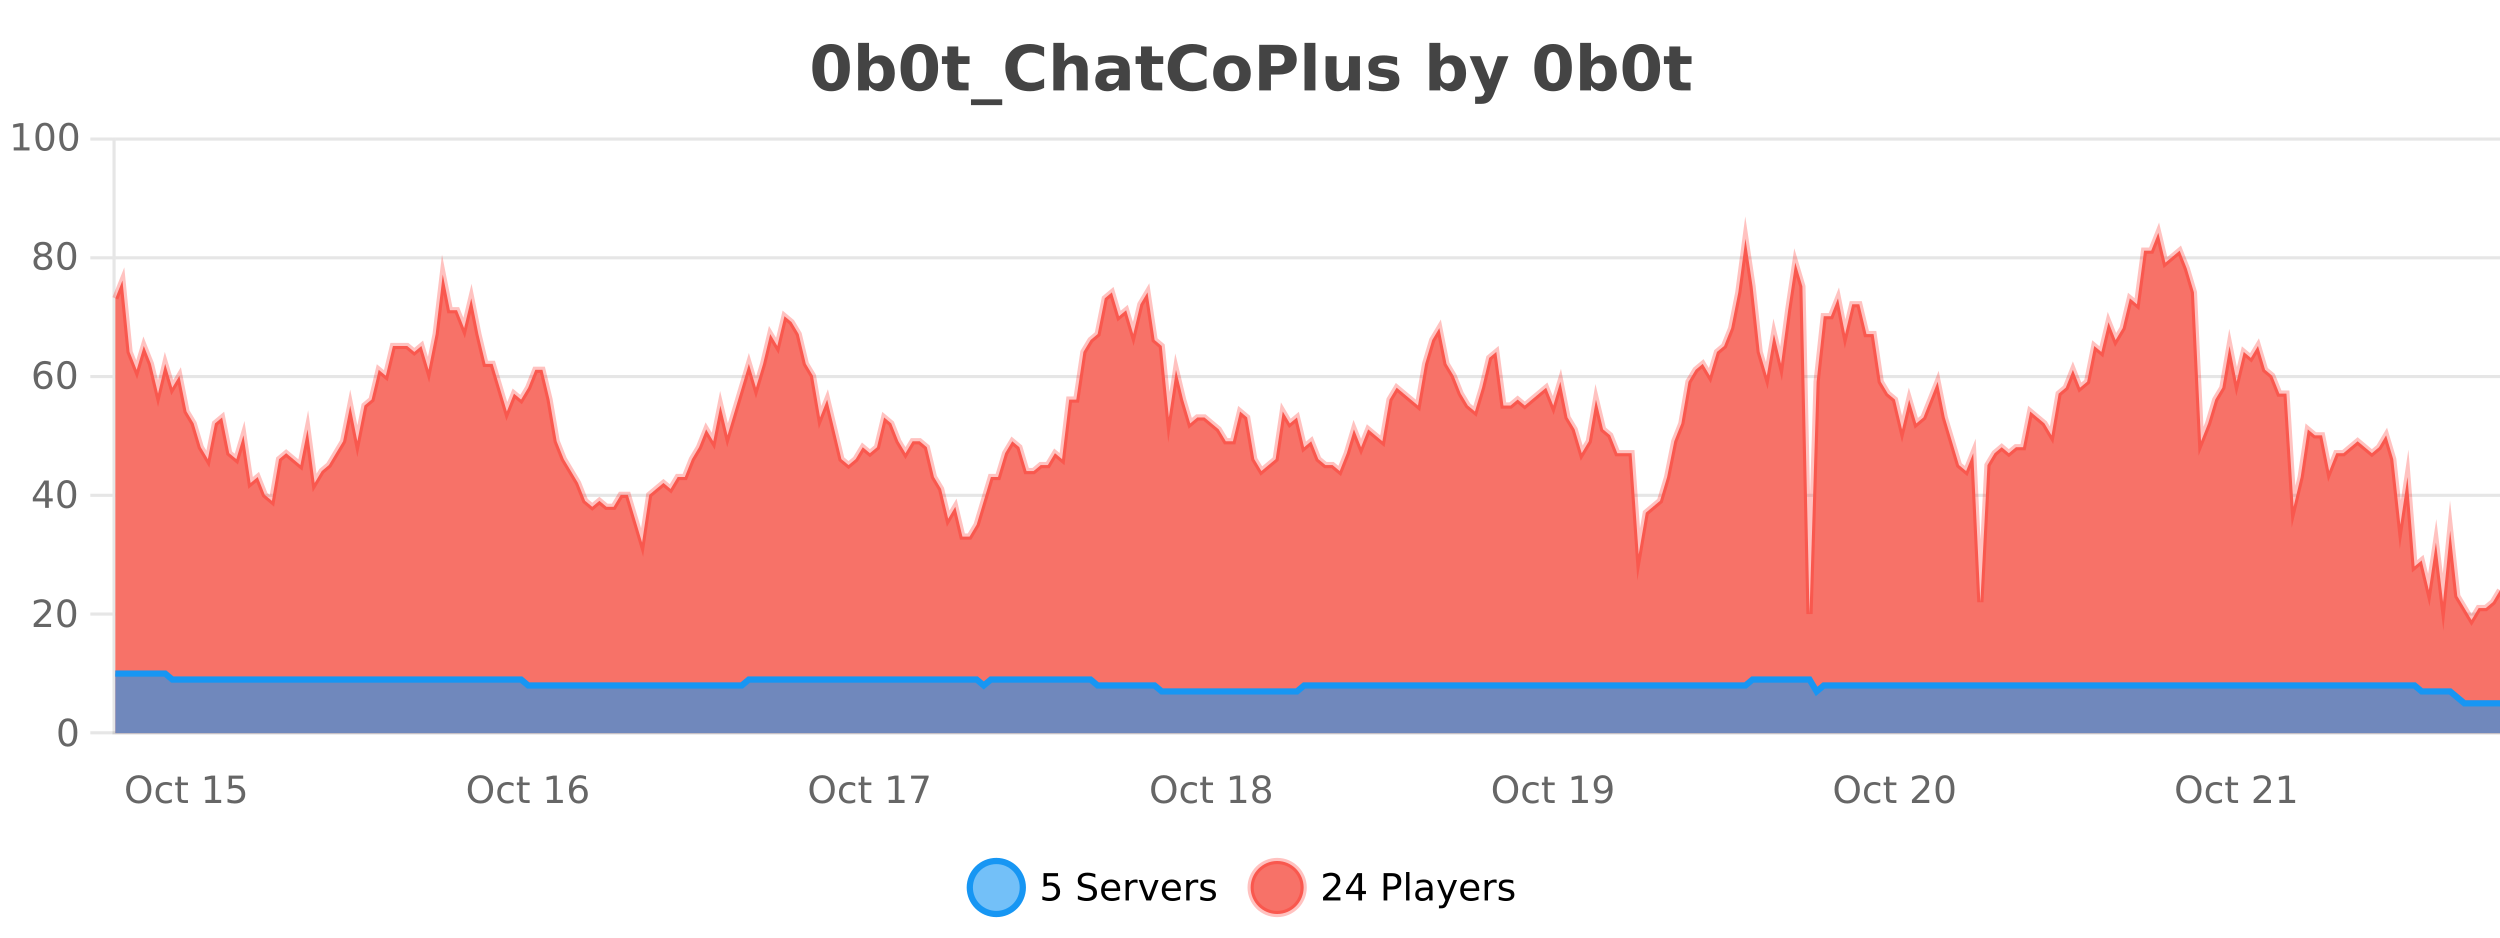
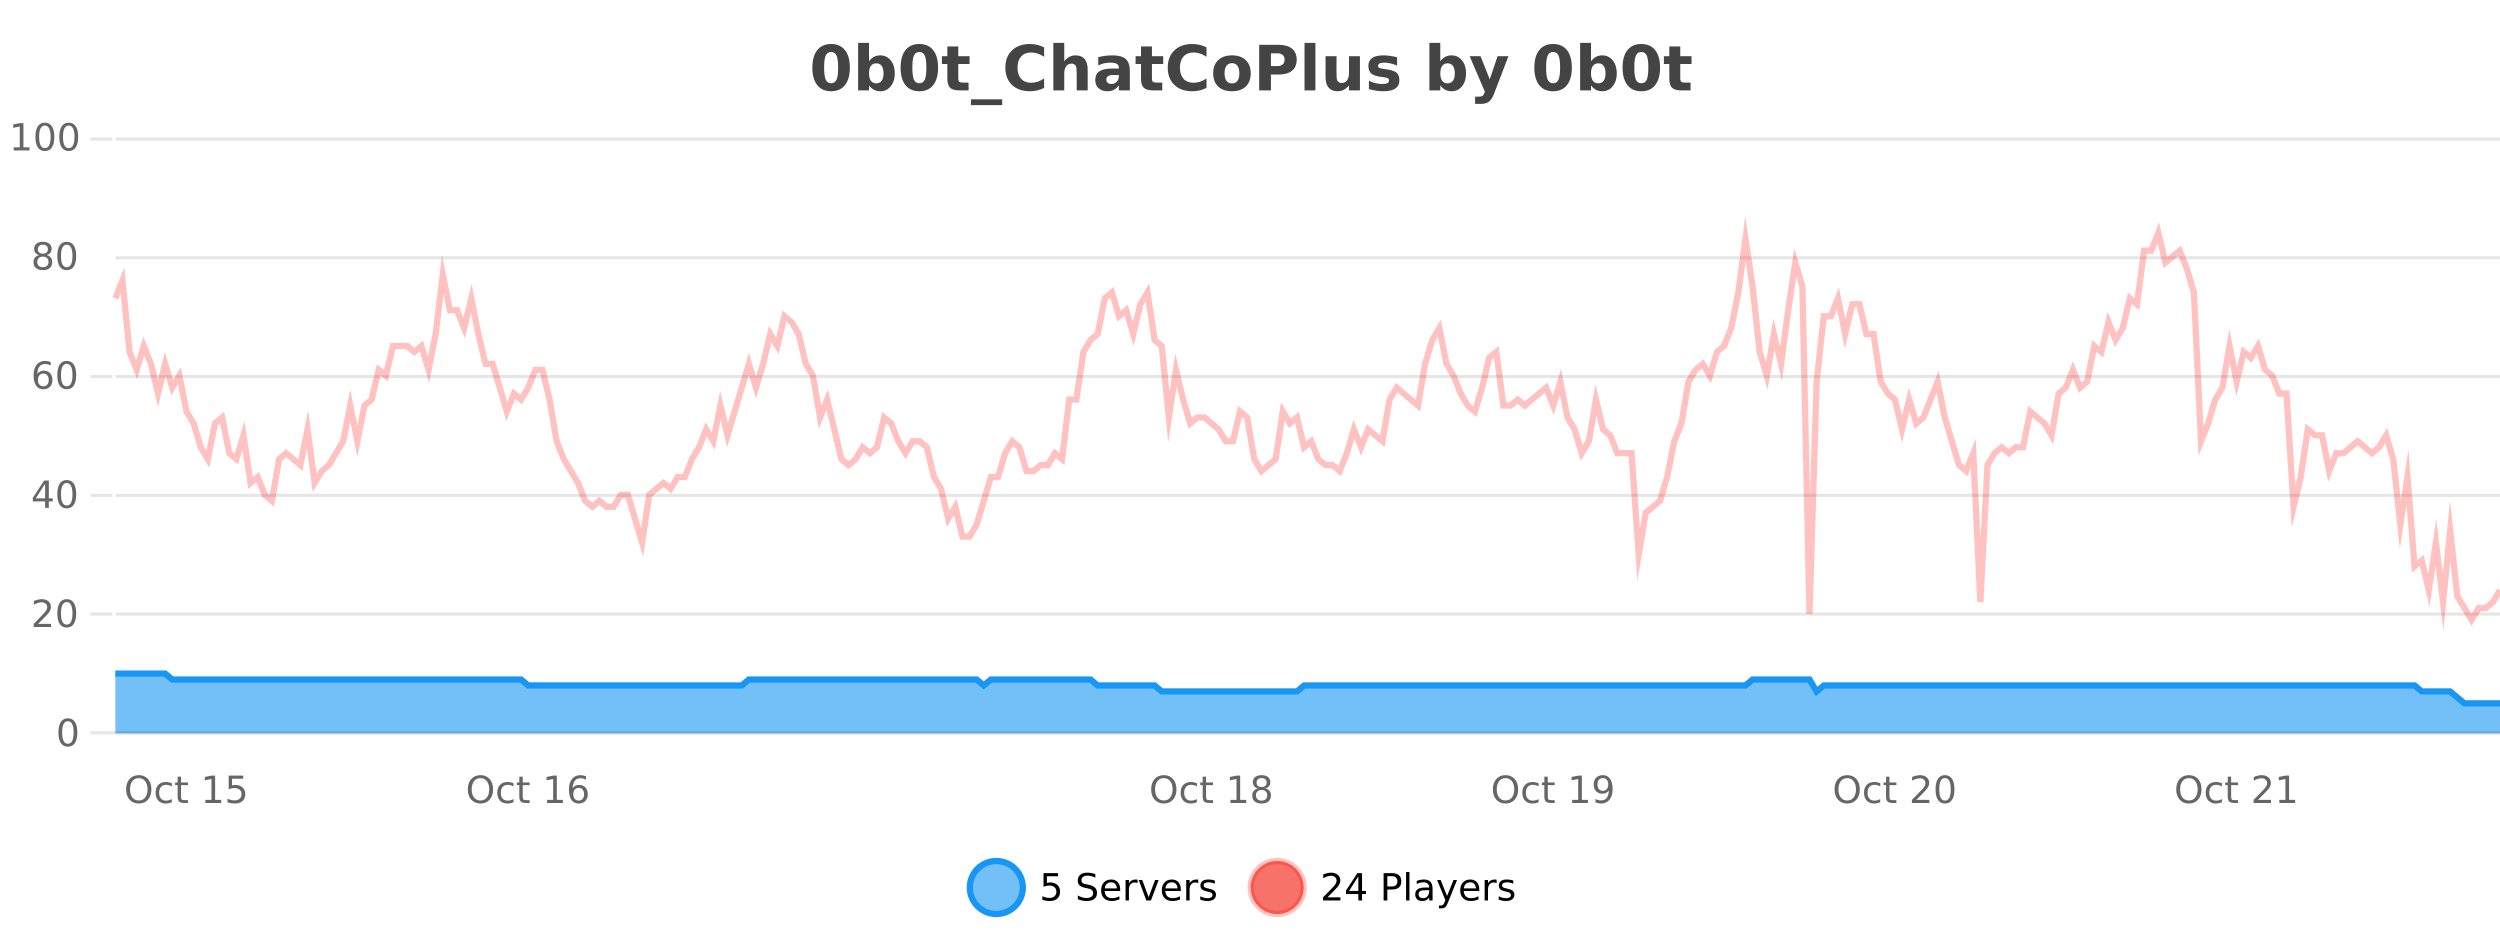
<svg xmlns="http://www.w3.org/2000/svg" width="800pt" height="300pt" viewBox="0 0 800 300" version="1.1">
  <defs>
    <clipPath id="clip1">
      <path d="M 282 263 L 356 263 L 356 300 L 282 300 Z M 282 263 " />
    </clipPath>
    <clipPath id="clip2">
      <path d="M 371 263 L 446 263 L 446 300 L 371 300 Z M 371 263 " />
    </clipPath>
    <clipPath id="clip3">
-       <path d="M 36.906 74 L 800 74 L 800 234.602 L 36.906 234.602 Z M 36.906 74 " />
-     </clipPath>
+       </clipPath>
    <clipPath id="clip4">
      <path d="M 35.906 46 L 800 46 L 800 227 L 35.906 227 Z M 35.906 46 " />
    </clipPath>
    <clipPath id="clip5">
      <path d="M 36.906 215 L 800 215 L 800 234.602 L 36.906 234.602 Z M 36.906 215 " />
    </clipPath>
    <clipPath id="clip6">
      <path d="M 35.906 187 L 800 187 L 800 235.602 L 35.906 235.602 Z M 35.906 187 " />
    </clipPath>
  </defs>
  <g id="surface485871">
    <rect x="0" y="0" width="800" height="300" style="fill:rgb(100%,100%,100%);fill-opacity:1;stroke:none;" />
    <path style="fill:none;stroke-width:1;stroke-linecap:butt;stroke-linejoin:miter;stroke:rgb(0%,0%,0%);stroke-opacity:0.098;stroke-miterlimit:10;" d="M 37 234.5 L 800 234.5 " />
    <path style="fill:none;stroke-width:1;stroke-linecap:butt;stroke-linejoin:miter;stroke:rgb(0%,0%,0%);stroke-opacity:0.098;stroke-miterlimit:10;" d="M 28.906 234.5 L 36 234.5 " />
    <path style="fill:none;stroke-width:1;stroke-linecap:butt;stroke-linejoin:miter;stroke:rgb(0%,0%,0%);stroke-opacity:0.098;stroke-miterlimit:10;" d="M 37 196.5 L 800 196.5 " />
    <path style="fill:none;stroke-width:1;stroke-linecap:butt;stroke-linejoin:miter;stroke:rgb(0%,0%,0%);stroke-opacity:0.098;stroke-miterlimit:10;" d="M 28.906 196.5 L 36 196.5 " />
    <path style="fill:none;stroke-width:1;stroke-linecap:butt;stroke-linejoin:miter;stroke:rgb(0%,0%,0%);stroke-opacity:0.098;stroke-miterlimit:10;" d="M 37 158.5 L 800 158.5 " />
    <path style="fill:none;stroke-width:1;stroke-linecap:butt;stroke-linejoin:miter;stroke:rgb(0%,0%,0%);stroke-opacity:0.098;stroke-miterlimit:10;" d="M 28.906 158.5 L 36 158.5 " />
    <path style="fill:none;stroke-width:1;stroke-linecap:butt;stroke-linejoin:miter;stroke:rgb(0%,0%,0%);stroke-opacity:0.098;stroke-miterlimit:10;" d="M 37 120.5 L 800 120.5 " />
    <path style="fill:none;stroke-width:1;stroke-linecap:butt;stroke-linejoin:miter;stroke:rgb(0%,0%,0%);stroke-opacity:0.098;stroke-miterlimit:10;" d="M 28.906 120.5 L 36 120.5 " />
    <path style="fill:none;stroke-width:1;stroke-linecap:butt;stroke-linejoin:miter;stroke:rgb(0%,0%,0%);stroke-opacity:0.098;stroke-miterlimit:10;" d="M 37 82.5 L 800 82.5 " />
-     <path style="fill:none;stroke-width:1;stroke-linecap:butt;stroke-linejoin:miter;stroke:rgb(0%,0%,0%);stroke-opacity:0.098;stroke-miterlimit:10;" d="M 28.906 82.5 L 36 82.5 " />
    <path style="fill:none;stroke-width:1;stroke-linecap:butt;stroke-linejoin:miter;stroke:rgb(0%,0%,0%);stroke-opacity:0.098;stroke-miterlimit:10;" d="M 37 44.5 L 800 44.5 " />
    <path style="fill:none;stroke-width:1;stroke-linecap:butt;stroke-linejoin:miter;stroke:rgb(0%,0%,0%);stroke-opacity:0.098;stroke-miterlimit:10;" d="M 28.906 44.5 L 36 44.5 " />
    <path style=" stroke:none;fill-rule:nonzero;fill:rgb(9.02%,58.824%,95.294%);fill-opacity:0.6;" d="M 327.305 284 C 327.305 288.688 323.508 292.484 318.82 292.484 C 314.133 292.484 310.336 288.688 310.336 284 C 310.336 279.312 314.133 275.516 318.82 275.516 C 323.508 275.516 327.305 279.312 327.305 284 Z M 327.305 284 " />
    <g clip-path="url(#clip1)" clip-rule="nonzero">
      <path style="fill:none;stroke-width:2;stroke-linecap:butt;stroke-linejoin:miter;stroke:rgb(9.02%,58.824%,95.294%);stroke-opacity:1;stroke-miterlimit:10;" d="M 327.305 284 C 327.305 288.688 323.508 292.484 318.82 292.484 C 314.133 292.484 310.336 288.688 310.336 284 C 310.336 279.312 314.133 275.516 318.82 275.516 C 323.508 275.516 327.305 279.312 327.305 284 Z M 327.305 284 " />
    </g>
    <path style=" stroke:none;fill-rule:nonzero;fill:rgb(0%,0%,0%);fill-opacity:1;" d="M 333.93 279.406 L 338.57 279.406 L 338.57 280.406 L 335.008 280.406 L 335.008 282.547 C 335.184 282.484 335.355 282.445 335.523 282.422 C 335.699 282.391 335.871 282.375 336.039 282.375 C 337.016 282.375 337.793 282.648 338.367 283.188 C 338.938 283.719 339.227 284.438 339.227 285.344 C 339.227 286.293 338.93 287.027 338.336 287.547 C 337.75 288.07 336.93 288.328 335.867 288.328 C 335.492 288.328 335.109 288.297 334.727 288.234 C 334.352 288.172 333.961 288.078 333.555 287.953 L 333.555 286.766 C 333.906 286.953 334.273 287.094 334.648 287.188 C 335.023 287.281 335.418 287.328 335.836 287.328 C 336.512 287.328 337.047 287.152 337.445 286.797 C 337.84 286.445 338.039 285.961 338.039 285.344 C 338.039 284.742 337.84 284.262 337.445 283.906 C 337.047 283.555 336.512 283.375 335.836 283.375 C 335.523 283.375 335.203 283.414 334.883 283.484 C 334.57 283.547 334.25 283.652 333.93 283.797 Z M 350.508 279.688 L 350.508 280.844 C 350.059 280.637 349.633 280.48 349.227 280.375 C 348.828 280.262 348.449 280.203 348.086 280.203 C 347.438 280.203 346.938 280.328 346.586 280.578 C 346.242 280.828 346.07 281.188 346.07 281.656 C 346.07 282.043 346.184 282.336 346.414 282.531 C 346.641 282.73 347.086 282.887 347.742 283 L 348.445 283.156 C 349.328 283.324 349.98 283.621 350.398 284.047 C 350.824 284.465 351.039 285.027 351.039 285.734 C 351.039 286.59 350.75 287.234 350.18 287.672 C 349.617 288.109 348.781 288.328 347.68 288.328 C 347.273 288.328 346.836 288.281 346.367 288.188 C 345.898 288.094 345.414 287.953 344.914 287.766 L 344.914 286.547 C 345.391 286.82 345.859 287.023 346.32 287.156 C 346.789 287.293 347.242 287.359 347.68 287.359 C 348.355 287.359 348.875 287.23 349.242 286.969 C 349.617 286.699 349.805 286.32 349.805 285.828 C 349.805 285.402 349.668 285.07 349.398 284.828 C 349.137 284.578 348.703 284.398 348.102 284.281 L 347.383 284.141 C 346.496 283.965 345.855 283.688 345.461 283.312 C 345.074 282.938 344.883 282.418 344.883 281.75 C 344.883 280.969 345.152 280.359 345.695 279.922 C 346.234 279.477 346.984 279.25 347.945 279.25 C 348.359 279.25 348.777 279.289 349.195 279.359 C 349.621 279.434 350.059 279.543 350.508 279.688 Z M 358.453 284.609 L 358.453 285.125 L 353.484 285.125 C 353.535 285.875 353.758 286.445 354.156 286.828 C 354.562 287.215 355.117 287.406 355.828 287.406 C 356.242 287.406 356.645 287.359 357.031 287.266 C 357.426 287.164 357.816 287.008 358.203 286.797 L 358.203 287.828 C 357.805 287.984 357.406 288.105 357 288.188 C 356.594 288.281 356.18 288.328 355.766 288.328 C 354.723 288.328 353.895 288.027 353.281 287.422 C 352.664 286.809 352.359 285.98 352.359 284.938 C 352.359 283.867 352.648 283.016 353.234 282.391 C 353.816 281.758 354.598 281.438 355.578 281.438 C 356.461 281.438 357.16 281.727 357.672 282.297 C 358.191 282.859 358.453 283.633 358.453 284.609 Z M 357.375 284.281 C 357.363 283.699 357.195 283.23 356.875 282.875 C 356.551 282.523 356.125 282.344 355.594 282.344 C 354.988 282.344 354.504 282.516 354.141 282.859 C 353.785 283.203 353.582 283.684 353.531 284.297 Z M 364.023 282.594 C 363.898 282.531 363.762 282.484 363.617 282.453 C 363.48 282.414 363.324 282.391 363.148 282.391 C 362.543 282.391 362.074 282.59 361.742 282.984 C 361.418 283.383 361.258 283.953 361.258 284.703 L 361.258 288.156 L 360.18 288.156 L 360.18 281.594 L 361.258 281.594 L 361.258 282.609 C 361.484 282.215 361.781 281.922 362.148 281.734 C 362.512 281.539 362.953 281.438 363.477 281.438 C 363.547 281.438 363.625 281.445 363.711 281.453 C 363.805 281.465 363.902 281.48 364.008 281.5 Z M 364.375 281.594 L 365.516 281.594 L 367.562 287.094 L 369.625 281.594 L 370.766 281.594 L 368.297 288.156 L 366.828 288.156 Z M 377.867 284.609 L 377.867 285.125 L 372.898 285.125 C 372.949 285.875 373.172 286.445 373.57 286.828 C 373.977 287.215 374.531 287.406 375.242 287.406 C 375.656 287.406 376.059 287.359 376.445 287.266 C 376.84 287.164 377.23 287.008 377.617 286.797 L 377.617 287.828 C 377.219 287.984 376.82 288.105 376.414 288.188 C 376.008 288.281 375.594 288.328 375.18 288.328 C 374.137 288.328 373.309 288.027 372.695 287.422 C 372.078 286.809 371.773 285.98 371.773 284.938 C 371.773 283.867 372.062 283.016 372.648 282.391 C 373.23 281.758 374.012 281.438 374.992 281.438 C 375.875 281.438 376.574 281.727 377.086 282.297 C 377.605 282.859 377.867 283.633 377.867 284.609 Z M 376.789 284.281 C 376.777 283.699 376.609 283.23 376.289 282.875 C 375.965 282.523 375.539 282.344 375.008 282.344 C 374.402 282.344 373.918 282.516 373.555 282.859 C 373.199 283.203 372.996 283.684 372.945 284.297 Z M 383.438 282.594 C 383.312 282.531 383.176 282.484 383.031 282.453 C 382.895 282.414 382.738 282.391 382.562 282.391 C 381.957 282.391 381.488 282.59 381.156 282.984 C 380.832 283.383 380.672 283.953 380.672 284.703 L 380.672 288.156 L 379.594 288.156 L 379.594 281.594 L 380.672 281.594 L 380.672 282.609 C 380.898 282.215 381.195 281.922 381.562 281.734 C 381.926 281.539 382.367 281.438 382.891 281.438 C 382.961 281.438 383.039 281.445 383.125 281.453 C 383.219 281.465 383.316 281.48 383.422 281.5 Z M 388.75 281.781 L 388.75 282.812 C 388.445 282.656 388.129 282.543 387.797 282.469 C 387.473 282.387 387.133 282.344 386.781 282.344 C 386.25 282.344 385.848 282.43 385.578 282.594 C 385.305 282.75 385.172 282.996 385.172 283.328 C 385.172 283.578 385.266 283.777 385.453 283.922 C 385.648 284.059 386.039 284.188 386.625 284.312 L 386.984 284.406 C 387.754 284.562 388.301 284.793 388.625 285.094 C 388.945 285.398 389.109 285.812 389.109 286.344 C 389.109 286.961 388.863 287.445 388.375 287.797 C 387.895 288.152 387.234 288.328 386.391 288.328 C 386.035 288.328 385.664 288.289 385.281 288.219 C 384.906 288.156 384.508 288.059 384.094 287.922 L 384.094 286.797 C 384.488 287.008 384.879 287.164 385.266 287.266 C 385.648 287.371 386.035 287.422 386.422 287.422 C 386.922 287.422 387.305 287.34 387.578 287.172 C 387.859 286.996 388 286.746 388 286.422 C 388 286.133 387.898 285.906 387.703 285.75 C 387.504 285.594 387.07 285.445 386.406 285.297 L 386.031 285.219 C 385.363 285.074 384.879 284.855 384.578 284.562 C 384.285 284.273 384.141 283.875 384.141 283.375 C 384.141 282.75 384.359 282.273 384.797 281.938 C 385.234 281.605 385.852 281.438 386.656 281.438 C 387.051 281.438 387.426 281.469 387.781 281.531 C 388.133 281.586 388.457 281.668 388.75 281.781 Z M 328.82 277.016 " />
    <path style=" stroke:none;fill-rule:nonzero;fill:rgb(96.863%,44.706%,40.784%);fill-opacity:1;" d="M 417.172 284 C 417.172 288.688 413.375 292.484 408.688 292.484 C 404 292.484 400.203 288.688 400.203 284 C 400.203 279.312 404 275.516 408.688 275.516 C 413.375 275.516 417.172 279.312 417.172 284 Z M 417.172 284 " />
    <g clip-path="url(#clip2)" clip-rule="nonzero">
      <path style="fill:none;stroke-width:2;stroke-linecap:butt;stroke-linejoin:miter;stroke:rgb(100%,4.706%,0%);stroke-opacity:0.247;stroke-miterlimit:10;" d="M 417.172 284 C 417.172 288.688 413.375 292.484 408.688 292.484 C 404 292.484 400.203 288.688 400.203 284 C 400.203 279.312 404 275.516 408.688 275.516 C 413.375 275.516 417.172 279.312 417.172 284 Z M 417.172 284 " />
    </g>
    <path style=" stroke:none;fill-rule:nonzero;fill:rgb(0%,0%,0%);fill-opacity:1;" d="M 424.797 287.156 L 428.938 287.156 L 428.938 288.156 L 423.375 288.156 L 423.375 287.156 C 423.82 286.699 424.43 286.078 425.203 285.297 C 425.984 284.508 426.473 283.996 426.672 283.766 C 427.055 283.352 427.32 282.996 427.469 282.703 C 427.625 282.402 427.703 282.109 427.703 281.828 C 427.703 281.359 427.535 280.98 427.203 280.688 C 426.879 280.398 426.457 280.25 425.938 280.25 C 425.562 280.25 425.164 280.312 424.75 280.438 C 424.344 280.562 423.906 280.762 423.438 281.031 L 423.438 279.828 C 423.914 279.641 424.359 279.5 424.766 279.406 C 425.18 279.305 425.562 279.25 425.906 279.25 C 426.812 279.25 427.535 279.48 428.078 279.938 C 428.617 280.387 428.891 280.992 428.891 281.75 C 428.891 282.105 428.82 282.445 428.688 282.766 C 428.551 283.09 428.305 283.469 427.953 283.906 C 427.848 284.023 427.535 284.352 427.016 284.891 C 426.492 285.434 425.754 286.188 424.797 287.156 Z M 434.668 280.438 L 431.684 285.109 L 434.668 285.109 Z M 434.355 279.406 L 435.855 279.406 L 435.855 285.109 L 437.105 285.109 L 437.105 286.094 L 435.855 286.094 L 435.855 288.156 L 434.668 288.156 L 434.668 286.094 L 430.73 286.094 L 430.73 284.953 Z M 443.945 280.375 L 443.945 283.672 L 445.43 283.672 C 445.98 283.672 446.406 283.531 446.711 283.25 C 447.012 282.961 447.164 282.547 447.164 282.016 C 447.164 281.496 447.012 281.094 446.711 280.812 C 446.406 280.523 445.98 280.375 445.43 280.375 Z M 442.758 279.406 L 445.43 279.406 C 446.418 279.406 447.164 279.633 447.664 280.078 C 448.164 280.516 448.414 281.164 448.414 282.016 C 448.414 282.883 448.164 283.539 447.664 283.984 C 447.164 284.422 446.418 284.641 445.43 284.641 L 443.945 284.641 L 443.945 288.156 L 442.758 288.156 Z M 449.945 279.031 L 451.023 279.031 L 451.023 288.156 L 449.945 288.156 Z M 456.266 284.859 C 455.398 284.859 454.797 284.961 454.453 285.156 C 454.117 285.355 453.953 285.695 453.953 286.172 C 453.953 286.559 454.078 286.867 454.328 287.094 C 454.586 287.312 454.93 287.422 455.359 287.422 C 455.961 287.422 456.441 287.215 456.797 286.797 C 457.16 286.371 457.344 285.805 457.344 285.094 L 457.344 284.859 Z M 458.422 284.406 L 458.422 288.156 L 457.344 288.156 L 457.344 287.156 C 457.094 287.555 456.785 287.852 456.422 288.047 C 456.055 288.234 455.609 288.328 455.078 288.328 C 454.398 288.328 453.863 288.141 453.469 287.766 C 453.07 287.383 452.875 286.875 452.875 286.25 C 452.875 285.512 453.117 284.953 453.609 284.578 C 454.109 284.203 454.848 284.016 455.828 284.016 L 457.344 284.016 L 457.344 283.906 C 457.344 283.406 457.176 283.023 456.844 282.75 C 456.52 282.48 456.066 282.344 455.484 282.344 C 455.109 282.344 454.738 282.391 454.375 282.484 C 454.02 282.578 453.68 282.715 453.359 282.891 L 453.359 281.891 C 453.754 281.734 454.133 281.621 454.5 281.547 C 454.875 281.477 455.238 281.438 455.594 281.438 C 456.539 281.438 457.25 281.684 457.719 282.172 C 458.188 282.664 458.422 283.406 458.422 284.406 Z M 463.367 288.766 C 463.062 289.547 462.766 290.055 462.477 290.297 C 462.184 290.535 461.797 290.656 461.32 290.656 L 460.461 290.656 L 460.461 289.75 L 461.086 289.75 C 461.387 289.75 461.617 289.676 461.773 289.531 C 461.938 289.395 462.121 289.066 462.32 288.547 L 462.523 288.047 L 459.867 281.594 L 461.008 281.594 L 463.055 286.719 L 465.117 281.594 L 466.258 281.594 Z M 473.359 284.609 L 473.359 285.125 L 468.391 285.125 C 468.441 285.875 468.664 286.445 469.062 286.828 C 469.469 287.215 470.023 287.406 470.734 287.406 C 471.148 287.406 471.551 287.359 471.938 287.266 C 472.332 287.164 472.723 287.008 473.109 286.797 L 473.109 287.828 C 472.711 287.984 472.312 288.105 471.906 288.188 C 471.5 288.281 471.086 288.328 470.672 288.328 C 469.629 288.328 468.801 288.027 468.188 287.422 C 467.57 286.809 467.266 285.98 467.266 284.938 C 467.266 283.867 467.555 283.016 468.141 282.391 C 468.723 281.758 469.504 281.438 470.484 281.438 C 471.367 281.438 472.066 281.727 472.578 282.297 C 473.098 282.859 473.359 283.633 473.359 284.609 Z M 472.281 284.281 C 472.27 283.699 472.102 283.23 471.781 282.875 C 471.457 282.523 471.031 282.344 470.5 282.344 C 469.895 282.344 469.41 282.516 469.047 282.859 C 468.691 283.203 468.488 283.684 468.438 284.297 Z M 478.93 282.594 C 478.805 282.531 478.668 282.484 478.523 282.453 C 478.387 282.414 478.23 282.391 478.055 282.391 C 477.449 282.391 476.98 282.59 476.648 282.984 C 476.324 283.383 476.164 283.953 476.164 284.703 L 476.164 288.156 L 475.086 288.156 L 475.086 281.594 L 476.164 281.594 L 476.164 282.609 C 476.391 282.215 476.688 281.922 477.055 281.734 C 477.418 281.539 477.859 281.438 478.383 281.438 C 478.453 281.438 478.531 281.445 478.617 281.453 C 478.711 281.465 478.809 281.48 478.914 281.5 Z M 484.242 281.781 L 484.242 282.812 C 483.938 282.656 483.621 282.543 483.289 282.469 C 482.965 282.387 482.625 282.344 482.273 282.344 C 481.742 282.344 481.34 282.43 481.07 282.594 C 480.797 282.75 480.664 282.996 480.664 283.328 C 480.664 283.578 480.758 283.777 480.945 283.922 C 481.141 284.059 481.531 284.188 482.117 284.312 L 482.477 284.406 C 483.246 284.562 483.793 284.793 484.117 285.094 C 484.438 285.398 484.602 285.812 484.602 286.344 C 484.602 286.961 484.355 287.445 483.867 287.797 C 483.387 288.152 482.727 288.328 481.883 288.328 C 481.527 288.328 481.156 288.289 480.773 288.219 C 480.398 288.156 480 288.059 479.586 287.922 L 479.586 286.797 C 479.98 287.008 480.371 287.164 480.758 287.266 C 481.141 287.371 481.527 287.422 481.914 287.422 C 482.414 287.422 482.797 287.34 483.07 287.172 C 483.352 286.996 483.492 286.746 483.492 286.422 C 483.492 286.133 483.391 285.906 483.195 285.75 C 482.996 285.594 482.562 285.445 481.898 285.297 L 481.523 285.219 C 480.855 285.074 480.371 284.855 480.07 284.562 C 479.777 284.273 479.633 283.875 479.633 283.375 C 479.633 282.75 479.852 282.273 480.289 281.938 C 480.727 281.605 481.344 281.438 482.148 281.438 C 482.543 281.438 482.918 281.469 483.273 281.531 C 483.625 281.586 483.949 281.668 484.242 281.781 Z M 418.688 277.016 " />
    <path style=" stroke:none;fill-rule:nonzero;fill:rgb(26.667%,26.667%,26.667%);fill-opacity:1;" d="M 268.203 21.609 C 268.203 19.789 268.031 18.508 267.688 17.766 C 267.344 17.016 266.77 16.641 265.969 16.641 C 265.156 16.641 264.578 17.016 264.234 17.766 C 263.891 18.508 263.719 19.789 263.719 21.609 C 263.719 23.453 263.891 24.758 264.234 25.516 C 264.578 26.266 265.156 26.641 265.969 26.641 C 266.77 26.641 267.344 26.266 267.688 25.516 C 268.031 24.758 268.203 23.453 268.203 21.609 Z M 271.953 21.641 C 271.953 24.059 271.43 25.922 270.391 27.234 C 269.348 28.547 267.875 29.203 265.969 29.203 C 264.039 29.203 262.555 28.547 261.516 27.234 C 260.473 25.922 259.953 24.059 259.953 21.641 C 259.953 19.227 260.473 17.359 261.516 16.047 C 262.555 14.734 264.039 14.078 265.969 14.078 C 267.875 14.078 269.348 14.734 270.391 16.047 C 271.43 17.359 271.953 19.227 271.953 21.641 Z M 280.414 26.672 C 281.164 26.672 281.734 26.402 282.133 25.859 C 282.527 25.309 282.727 24.512 282.727 23.469 C 282.727 22.43 282.527 21.637 282.133 21.094 C 281.734 20.543 281.164 20.266 280.414 20.266 C 279.664 20.266 279.086 20.543 278.68 21.094 C 278.281 21.637 278.086 22.43 278.086 23.469 C 278.086 24.5 278.281 25.293 278.68 25.844 C 279.086 26.398 279.664 26.672 280.414 26.672 Z M 278.086 19.578 C 278.574 18.945 279.109 18.477 279.695 18.172 C 280.277 17.871 280.949 17.719 281.711 17.719 C 283.062 17.719 284.172 18.258 285.039 19.328 C 285.902 20.402 286.336 21.781 286.336 23.469 C 286.336 25.148 285.902 26.523 285.039 27.594 C 284.172 28.668 283.062 29.203 281.711 29.203 C 280.949 29.203 280.277 29.051 279.695 28.75 C 279.109 28.449 278.574 27.98 278.086 27.344 L 278.086 28.922 L 274.602 28.922 L 274.602 13.719 L 278.086 13.719 Z M 296.438 21.609 C 296.438 19.789 296.266 18.508 295.922 17.766 C 295.578 17.016 295.004 16.641 294.203 16.641 C 293.391 16.641 292.812 17.016 292.469 17.766 C 292.125 18.508 291.953 19.789 291.953 21.609 C 291.953 23.453 292.125 24.758 292.469 25.516 C 292.812 26.266 293.391 26.641 294.203 26.641 C 295.004 26.641 295.578 26.266 295.922 25.516 C 296.266 24.758 296.438 23.453 296.438 21.609 Z M 300.188 21.641 C 300.188 24.059 299.664 25.922 298.625 27.234 C 297.582 28.547 296.109 29.203 294.203 29.203 C 292.273 29.203 290.789 28.547 289.75 27.234 C 288.707 25.922 288.188 24.059 288.188 21.641 C 288.188 19.227 288.707 17.359 289.75 16.047 C 290.789 14.734 292.273 14.078 294.203 14.078 C 296.109 14.078 297.582 14.734 298.625 16.047 C 299.664 17.359 300.188 19.227 300.188 21.641 Z M 306.648 14.875 L 306.648 17.984 L 310.258 17.984 L 310.258 20.484 L 306.648 20.484 L 306.648 25.125 C 306.648 25.637 306.746 25.98 306.945 26.156 C 307.152 26.336 307.555 26.422 308.148 26.422 L 309.945 26.422 L 309.945 28.922 L 306.945 28.922 C 305.57 28.922 304.59 28.637 304.008 28.062 C 303.434 27.48 303.148 26.5 303.148 25.125 L 303.148 20.484 L 301.414 20.484 L 301.414 17.984 L 303.148 17.984 L 303.148 14.875 Z M 320.711 31.781 L 320.711 33.641 L 310.711 33.641 L 310.711 31.781 Z M 334.117 28.125 C 333.418 28.48 332.695 28.746 331.945 28.922 C 331.203 29.109 330.422 29.203 329.602 29.203 C 327.172 29.203 325.25 28.527 323.836 27.172 C 322.418 25.809 321.711 23.965 321.711 21.641 C 321.711 19.32 322.418 17.48 323.836 16.125 C 325.25 14.762 327.172 14.078 329.602 14.078 C 330.422 14.078 331.203 14.172 331.945 14.359 C 332.695 14.539 333.418 14.805 334.117 15.156 L 334.117 18.172 C 333.418 17.703 332.73 17.359 332.055 17.141 C 331.375 16.914 330.664 16.797 329.914 16.797 C 328.57 16.797 327.512 17.23 326.742 18.094 C 325.98 18.949 325.602 20.133 325.602 21.641 C 325.602 23.152 325.98 24.34 326.742 25.203 C 327.512 26.059 328.57 26.484 329.914 26.484 C 330.664 26.484 331.375 26.375 332.055 26.156 C 332.73 25.93 333.418 25.578 334.117 25.109 Z M 348.059 22.266 L 348.059 28.922 L 344.543 28.922 L 344.543 23.844 C 344.543 22.887 344.52 22.23 344.48 21.875 C 344.438 21.512 344.363 21.246 344.262 21.078 C 344.125 20.852 343.938 20.672 343.699 20.547 C 343.469 20.422 343.203 20.359 342.902 20.359 C 342.172 20.359 341.598 20.641 341.184 21.203 C 340.766 21.766 340.559 22.547 340.559 23.547 L 340.559 28.922 L 337.074 28.922 L 337.074 13.719 L 340.559 13.719 L 340.559 19.578 C 341.09 18.945 341.652 18.477 342.246 18.172 C 342.84 17.871 343.488 17.719 344.199 17.719 C 345.469 17.719 346.426 18.109 347.074 18.891 C 347.73 19.664 348.059 20.789 348.059 22.266 Z M 356.203 24 C 355.473 24 354.926 24.125 354.562 24.375 C 354.195 24.617 354.016 24.98 354.016 25.469 C 354.016 25.906 354.16 26.25 354.453 26.5 C 354.754 26.75 355.164 26.875 355.688 26.875 C 356.344 26.875 356.895 26.641 357.344 26.172 C 357.801 25.703 358.031 25.117 358.031 24.406 L 358.031 24 Z M 361.547 22.688 L 361.547 28.922 L 358.031 28.922 L 358.031 27.297 C 357.562 27.965 357.031 28.449 356.438 28.75 C 355.852 29.051 355.141 29.203 354.297 29.203 C 353.172 29.203 352.254 28.875 351.547 28.219 C 350.836 27.555 350.484 26.695 350.484 25.641 C 350.484 24.359 350.922 23.422 351.797 22.828 C 352.68 22.227 354.07 21.922 355.969 21.922 L 358.031 21.922 L 358.031 21.641 C 358.031 21.09 357.812 20.688 357.375 20.438 C 356.938 20.18 356.254 20.047 355.328 20.047 C 354.578 20.047 353.879 20.125 353.234 20.281 C 352.586 20.43 351.988 20.648 351.438 20.938 L 351.438 18.281 C 352.188 18.094 352.938 17.953 353.688 17.859 C 354.445 17.766 355.207 17.719 355.969 17.719 C 357.938 17.719 359.359 18.109 360.234 18.891 C 361.109 19.664 361.547 20.93 361.547 22.688 Z M 368.621 14.875 L 368.621 17.984 L 372.23 17.984 L 372.23 20.484 L 368.621 20.484 L 368.621 25.125 C 368.621 25.637 368.719 25.98 368.918 26.156 C 369.125 26.336 369.527 26.422 370.121 26.422 L 371.918 26.422 L 371.918 28.922 L 368.918 28.922 C 367.543 28.922 366.562 28.637 365.98 28.062 C 365.406 27.48 365.121 26.5 365.121 25.125 L 365.121 20.484 L 363.387 20.484 L 363.387 17.984 L 365.121 17.984 L 365.121 14.875 Z M 386.086 28.125 C 385.387 28.48 384.664 28.746 383.914 28.922 C 383.172 29.109 382.391 29.203 381.57 29.203 C 379.141 29.203 377.219 28.527 375.805 27.172 C 374.387 25.809 373.68 23.965 373.68 21.641 C 373.68 19.32 374.387 17.48 375.805 16.125 C 377.219 14.762 379.141 14.078 381.57 14.078 C 382.391 14.078 383.172 14.172 383.914 14.359 C 384.664 14.539 385.387 14.805 386.086 15.156 L 386.086 18.172 C 385.387 17.703 384.699 17.359 384.023 17.141 C 383.344 16.914 382.633 16.797 381.883 16.797 C 380.539 16.797 379.48 17.23 378.711 18.094 C 377.949 18.949 377.57 20.133 377.57 21.641 C 377.57 23.152 377.949 24.34 378.711 25.203 C 379.48 26.059 380.539 26.484 381.883 26.484 C 382.633 26.484 383.344 26.375 384.023 26.156 C 384.699 25.93 385.387 25.578 386.086 25.109 Z M 394.25 20.219 C 393.469 20.219 392.875 20.5 392.469 21.062 C 392.062 21.617 391.859 22.418 391.859 23.469 C 391.859 24.512 392.062 25.312 392.469 25.875 C 392.875 26.43 393.469 26.703 394.25 26.703 C 395.008 26.703 395.586 26.43 395.984 25.875 C 396.391 25.312 396.594 24.512 396.594 23.469 C 396.594 22.418 396.391 21.617 395.984 21.062 C 395.586 20.5 395.008 20.219 394.25 20.219 Z M 394.25 17.719 C 396.125 17.719 397.586 18.23 398.641 19.25 C 399.703 20.262 400.234 21.668 400.234 23.469 C 400.234 25.262 399.703 26.668 398.641 27.688 C 397.586 28.699 396.125 29.203 394.25 29.203 C 392.352 29.203 390.875 28.699 389.812 27.688 C 388.75 26.668 388.219 25.262 388.219 23.469 C 388.219 21.668 388.75 20.262 389.812 19.25 C 390.875 18.23 392.352 17.719 394.25 17.719 Z M 402.945 14.344 L 409.18 14.344 C 411.031 14.344 412.453 14.758 413.445 15.578 C 414.445 16.402 414.945 17.574 414.945 19.094 C 414.945 20.625 414.445 21.805 413.445 22.625 C 412.453 23.449 411.031 23.859 409.18 23.859 L 406.695 23.859 L 406.695 28.922 L 402.945 28.922 Z M 406.695 17.062 L 406.695 21.141 L 408.773 21.141 C 409.5 21.141 410.062 20.965 410.461 20.609 C 410.867 20.258 411.07 19.75 411.07 19.094 C 411.07 18.449 410.867 17.949 410.461 17.594 C 410.062 17.242 409.5 17.062 408.773 17.062 Z M 417.445 13.719 L 420.93 13.719 L 420.93 28.922 L 417.445 28.922 Z M 424.176 24.656 L 424.176 17.984 L 427.691 17.984 L 427.691 19.078 C 427.691 19.672 427.684 20.418 427.676 21.312 C 427.676 22.211 427.676 22.805 427.676 23.094 C 427.676 23.98 427.695 24.617 427.738 25 C 427.789 25.387 427.867 25.668 427.973 25.844 C 428.117 26.074 428.305 26.25 428.535 26.375 C 428.762 26.5 429.027 26.562 429.332 26.562 C 430.059 26.562 430.633 26.281 431.051 25.719 C 431.465 25.156 431.676 24.383 431.676 23.391 L 431.676 17.984 L 435.176 17.984 L 435.176 28.922 L 431.676 28.922 L 431.676 27.344 C 431.145 27.98 430.582 28.449 429.988 28.75 C 429.402 29.051 428.758 29.203 428.051 29.203 C 426.789 29.203 425.824 28.82 425.16 28.047 C 424.504 27.266 424.176 26.137 424.176 24.656 Z M 447.07 18.328 L 447.07 20.984 C 446.328 20.672 445.609 20.438 444.914 20.281 C 444.215 20.125 443.555 20.047 442.93 20.047 C 442.273 20.047 441.781 20.133 441.461 20.297 C 441.137 20.465 440.977 20.719 440.977 21.062 C 440.977 21.344 441.094 21.559 441.336 21.703 C 441.586 21.852 442.023 21.961 442.648 22.031 L 443.273 22.125 C 445.062 22.355 446.266 22.73 446.883 23.25 C 447.496 23.773 447.805 24.59 447.805 25.703 C 447.805 26.871 447.371 27.746 446.508 28.328 C 445.652 28.914 444.375 29.203 442.68 29.203 C 441.949 29.203 441.199 29.145 440.43 29.031 C 439.656 28.918 438.867 28.746 438.055 28.516 L 438.055 25.859 C 438.75 26.203 439.465 26.461 440.195 26.625 C 440.922 26.793 441.668 26.875 442.43 26.875 C 443.117 26.875 443.633 26.781 443.977 26.594 C 444.32 26.406 444.492 26.125 444.492 25.75 C 444.492 25.438 444.371 25.211 444.133 25.062 C 443.891 24.906 443.418 24.789 442.711 24.703 L 442.102 24.625 C 440.539 24.43 439.445 24.07 438.82 23.547 C 438.195 23.016 437.883 22.215 437.883 21.141 C 437.883 19.984 438.277 19.125 439.07 18.562 C 439.871 18 441.09 17.719 442.727 17.719 C 443.371 17.719 444.047 17.773 444.758 17.875 C 445.465 17.969 446.234 18.121 447.07 18.328 Z M 463.219 26.672 C 463.969 26.672 464.539 26.402 464.938 25.859 C 465.332 25.309 465.531 24.512 465.531 23.469 C 465.531 22.43 465.332 21.637 464.938 21.094 C 464.539 20.543 463.969 20.266 463.219 20.266 C 462.469 20.266 461.891 20.543 461.484 21.094 C 461.086 21.637 460.891 22.43 460.891 23.469 C 460.891 24.5 461.086 25.293 461.484 25.844 C 461.891 26.398 462.469 26.672 463.219 26.672 Z M 460.891 19.578 C 461.379 18.945 461.914 18.477 462.5 18.172 C 463.082 17.871 463.754 17.719 464.516 17.719 C 465.867 17.719 466.977 18.258 467.844 19.328 C 468.707 20.402 469.141 21.781 469.141 23.469 C 469.141 25.148 468.707 26.523 467.844 27.594 C 466.977 28.668 465.867 29.203 464.516 29.203 C 463.754 29.203 463.082 29.051 462.5 28.75 C 461.914 28.449 461.379 27.98 460.891 27.344 L 460.891 28.922 L 457.406 28.922 L 457.406 13.719 L 460.891 13.719 Z M 470.285 17.984 L 473.77 17.984 L 476.723 25.406 L 479.223 17.984 L 482.707 17.984 L 478.113 29.953 C 477.652 31.172 477.113 32.02 476.488 32.5 C 475.871 32.988 475.066 33.234 474.066 33.234 L 472.035 33.234 L 472.035 30.938 L 473.129 30.938 C 473.723 30.938 474.152 30.844 474.426 30.656 C 474.695 30.469 474.902 30.129 475.051 29.641 L 475.16 29.344 Z M 499.238 21.609 C 499.238 19.789 499.066 18.508 498.723 17.766 C 498.379 17.016 497.805 16.641 497.004 16.641 C 496.191 16.641 495.613 17.016 495.27 17.766 C 494.926 18.508 494.754 19.789 494.754 21.609 C 494.754 23.453 494.926 24.758 495.27 25.516 C 495.613 26.266 496.191 26.641 497.004 26.641 C 497.805 26.641 498.379 26.266 498.723 25.516 C 499.066 24.758 499.238 23.453 499.238 21.609 Z M 502.988 21.641 C 502.988 24.059 502.465 25.922 501.426 27.234 C 500.383 28.547 498.91 29.203 497.004 29.203 C 495.074 29.203 493.59 28.547 492.551 27.234 C 491.508 25.922 490.988 24.059 490.988 21.641 C 490.988 19.227 491.508 17.359 492.551 16.047 C 493.59 14.734 495.074 14.078 497.004 14.078 C 498.91 14.078 500.383 14.734 501.426 16.047 C 502.465 17.359 502.988 19.227 502.988 21.641 Z M 511.453 26.672 C 512.203 26.672 512.773 26.402 513.172 25.859 C 513.566 25.309 513.766 24.512 513.766 23.469 C 513.766 22.43 513.566 21.637 513.172 21.094 C 512.773 20.543 512.203 20.266 511.453 20.266 C 510.703 20.266 510.125 20.543 509.719 21.094 C 509.32 21.637 509.125 22.43 509.125 23.469 C 509.125 24.5 509.32 25.293 509.719 25.844 C 510.125 26.398 510.703 26.672 511.453 26.672 Z M 509.125 19.578 C 509.613 18.945 510.148 18.477 510.734 18.172 C 511.316 17.871 511.988 17.719 512.75 17.719 C 514.102 17.719 515.211 18.258 516.078 19.328 C 516.941 20.402 517.375 21.781 517.375 23.469 C 517.375 25.148 516.941 26.523 516.078 27.594 C 515.211 28.668 514.102 29.203 512.75 29.203 C 511.988 29.203 511.316 29.051 510.734 28.75 C 510.148 28.449 509.613 27.98 509.125 27.344 L 509.125 28.922 L 505.641 28.922 L 505.641 13.719 L 509.125 13.719 Z M 527.469 21.609 C 527.469 19.789 527.297 18.508 526.953 17.766 C 526.609 17.016 526.035 16.641 525.234 16.641 C 524.422 16.641 523.844 17.016 523.5 17.766 C 523.156 18.508 522.984 19.789 522.984 21.609 C 522.984 23.453 523.156 24.758 523.5 25.516 C 523.844 26.266 524.422 26.641 525.234 26.641 C 526.035 26.641 526.609 26.266 526.953 25.516 C 527.297 24.758 527.469 23.453 527.469 21.609 Z M 531.219 21.641 C 531.219 24.059 530.695 25.922 529.656 27.234 C 528.613 28.547 527.141 29.203 525.234 29.203 C 523.305 29.203 521.82 28.547 520.781 27.234 C 519.738 25.922 519.219 24.059 519.219 21.641 C 519.219 19.227 519.738 17.359 520.781 16.047 C 521.82 14.734 523.305 14.078 525.234 14.078 C 527.141 14.078 528.613 14.734 529.656 16.047 C 530.695 17.359 531.219 19.227 531.219 21.641 Z M 537.684 14.875 L 537.684 17.984 L 541.293 17.984 L 541.293 20.484 L 537.684 20.484 L 537.684 25.125 C 537.684 25.637 537.781 25.98 537.98 26.156 C 538.188 26.336 538.59 26.422 539.184 26.422 L 540.98 26.422 L 540.98 28.922 L 537.98 28.922 C 536.605 28.922 535.625 28.637 535.043 28.062 C 534.469 27.48 534.184 26.5 534.184 25.125 L 534.184 20.484 L 532.449 20.484 L 532.449 17.984 L 534.184 17.984 L 534.184 14.875 Z M 259 10.359 " />
    <path style="fill:none;stroke-width:1;stroke-linecap:butt;stroke-linejoin:miter;stroke:rgb(0%,0%,0%);stroke-opacity:0.098;stroke-miterlimit:10;" d="M 36 234.5 L 801 234.5 " />
    <path style=" stroke:none;fill-rule:nonzero;fill:rgb(40%,40%,40%);fill-opacity:1;" d="M 44.418 249 C 43.551 249 42.863 249.324 42.355 249.969 C 41.855 250.605 41.605 251.48 41.605 252.594 C 41.605 253.688 41.855 254.559 42.355 255.203 C 42.863 255.84 43.551 256.156 44.418 256.156 C 45.27 256.156 45.949 255.84 46.449 255.203 C 46.957 254.559 47.215 253.688 47.215 252.594 C 47.215 251.48 46.957 250.605 46.449 249.969 C 45.949 249.324 45.27 249 44.418 249 Z M 44.418 248.047 C 45.637 248.047 46.609 248.461 47.34 249.281 C 48.078 250.105 48.449 251.211 48.449 252.594 C 48.449 253.969 48.078 255.07 47.34 255.891 C 46.609 256.715 45.637 257.125 44.418 257.125 C 43.188 257.125 42.203 256.715 41.465 255.891 C 40.723 255.07 40.355 253.969 40.355 252.594 C 40.355 251.211 40.723 250.105 41.465 249.281 C 42.203 248.461 43.188 248.047 44.418 248.047 Z M 54.988 250.641 L 54.988 251.656 C 54.676 251.48 54.367 251.352 54.066 251.266 C 53.762 251.184 53.457 251.141 53.145 251.141 C 52.434 251.141 51.887 251.367 51.504 251.812 C 51.117 252.25 50.926 252.871 50.926 253.672 C 50.926 254.477 51.117 255.102 51.504 255.547 C 51.887 255.984 52.434 256.203 53.145 256.203 C 53.457 256.203 53.762 256.164 54.066 256.078 C 54.367 255.996 54.676 255.871 54.988 255.703 L 54.988 256.703 C 54.684 256.84 54.371 256.945 54.051 257.016 C 53.727 257.086 53.383 257.125 53.02 257.125 C 52.027 257.125 51.242 256.82 50.66 256.203 C 50.074 255.578 49.785 254.734 49.785 253.672 C 49.785 252.609 50.074 251.773 50.66 251.156 C 51.254 250.543 52.066 250.234 53.098 250.234 C 53.418 250.234 53.738 250.273 54.051 250.344 C 54.371 250.406 54.684 250.508 54.988 250.641 Z M 57.93 248.531 L 57.93 250.391 L 60.148 250.391 L 60.148 251.234 L 57.93 251.234 L 57.93 254.797 C 57.93 255.328 58 255.672 58.148 255.828 C 58.293 255.977 58.59 256.047 59.039 256.047 L 60.148 256.047 L 60.148 256.953 L 59.039 256.953 C 58.203 256.953 57.625 256.797 57.305 256.484 C 56.992 256.172 56.836 255.609 56.836 254.797 L 56.836 251.234 L 56.055 251.234 L 56.055 250.391 L 56.836 250.391 L 56.836 248.531 Z M 65.73 255.953 L 67.668 255.953 L 67.668 249.281 L 65.559 249.703 L 65.559 248.625 L 67.652 248.203 L 68.84 248.203 L 68.84 255.953 L 70.777 255.953 L 70.777 256.953 L 65.73 256.953 Z M 73.18 248.203 L 77.82 248.203 L 77.82 249.203 L 74.258 249.203 L 74.258 251.344 C 74.434 251.281 74.605 251.242 74.773 251.219 C 74.949 251.188 75.121 251.172 75.289 251.172 C 76.266 251.172 77.043 251.445 77.617 251.984 C 78.188 252.516 78.477 253.234 78.477 254.141 C 78.477 255.09 78.18 255.824 77.586 256.344 C 77 256.867 76.18 257.125 75.117 257.125 C 74.742 257.125 74.359 257.094 73.977 257.031 C 73.602 256.969 73.211 256.875 72.805 256.75 L 72.805 255.562 C 73.156 255.75 73.523 255.891 73.898 255.984 C 74.273 256.078 74.668 256.125 75.086 256.125 C 75.762 256.125 76.297 255.949 76.695 255.594 C 77.09 255.242 77.289 254.758 77.289 254.141 C 77.289 253.539 77.09 253.059 76.695 252.703 C 76.297 252.352 75.762 252.172 75.086 252.172 C 74.773 252.172 74.453 252.211 74.133 252.281 C 73.82 252.344 73.5 252.449 73.18 252.594 Z M 39.684 245.816 " />
    <path style=" stroke:none;fill-rule:nonzero;fill:rgb(40%,40%,40%);fill-opacity:1;" d="M 153.758 249 C 152.891 249 152.203 249.324 151.695 249.969 C 151.195 250.605 150.945 251.48 150.945 252.594 C 150.945 253.688 151.195 254.559 151.695 255.203 C 152.203 255.84 152.891 256.156 153.758 256.156 C 154.609 256.156 155.289 255.84 155.789 255.203 C 156.297 254.559 156.555 253.688 156.555 252.594 C 156.555 251.48 156.297 250.605 155.789 249.969 C 155.289 249.324 154.609 249 153.758 249 Z M 153.758 248.047 C 154.977 248.047 155.949 248.461 156.68 249.281 C 157.418 250.105 157.789 251.211 157.789 252.594 C 157.789 253.969 157.418 255.07 156.68 255.891 C 155.949 256.715 154.977 257.125 153.758 257.125 C 152.527 257.125 151.543 256.715 150.805 255.891 C 150.062 255.07 149.695 253.969 149.695 252.594 C 149.695 251.211 150.062 250.105 150.805 249.281 C 151.543 248.461 152.527 248.047 153.758 248.047 Z M 164.328 250.641 L 164.328 251.656 C 164.016 251.48 163.707 251.352 163.406 251.266 C 163.102 251.184 162.797 251.141 162.484 251.141 C 161.773 251.141 161.227 251.367 160.844 251.812 C 160.457 252.25 160.266 252.871 160.266 253.672 C 160.266 254.477 160.457 255.102 160.844 255.547 C 161.227 255.984 161.773 256.203 162.484 256.203 C 162.797 256.203 163.102 256.164 163.406 256.078 C 163.707 255.996 164.016 255.871 164.328 255.703 L 164.328 256.703 C 164.023 256.84 163.711 256.945 163.391 257.016 C 163.066 257.086 162.723 257.125 162.359 257.125 C 161.367 257.125 160.582 256.82 160 256.203 C 159.414 255.578 159.125 254.734 159.125 253.672 C 159.125 252.609 159.414 251.773 160 251.156 C 160.594 250.543 161.406 250.234 162.438 250.234 C 162.758 250.234 163.078 250.273 163.391 250.344 C 163.711 250.406 164.023 250.508 164.328 250.641 Z M 167.27 248.531 L 167.27 250.391 L 169.488 250.391 L 169.488 251.234 L 167.27 251.234 L 167.27 254.797 C 167.27 255.328 167.34 255.672 167.488 255.828 C 167.633 255.977 167.93 256.047 168.379 256.047 L 169.488 256.047 L 169.488 256.953 L 168.379 256.953 C 167.543 256.953 166.965 256.797 166.645 256.484 C 166.332 256.172 166.176 255.609 166.176 254.797 L 166.176 251.234 L 165.395 251.234 L 165.395 250.391 L 166.176 250.391 L 166.176 248.531 Z M 175.07 255.953 L 177.008 255.953 L 177.008 249.281 L 174.898 249.703 L 174.898 248.625 L 176.992 248.203 L 178.18 248.203 L 178.18 255.953 L 180.117 255.953 L 180.117 256.953 L 175.07 256.953 Z M 185.188 252.109 C 184.656 252.109 184.234 252.293 183.922 252.656 C 183.609 253.023 183.453 253.516 183.453 254.141 C 183.453 254.777 183.609 255.277 183.922 255.641 C 184.234 256.008 184.656 256.188 185.188 256.188 C 185.719 256.188 186.133 256.008 186.438 255.641 C 186.75 255.277 186.906 254.777 186.906 254.141 C 186.906 253.516 186.75 253.023 186.438 252.656 C 186.133 252.293 185.719 252.109 185.188 252.109 Z M 187.531 248.391 L 187.531 249.469 C 187.227 249.336 186.926 249.23 186.625 249.156 C 186.32 249.086 186.023 249.047 185.734 249.047 C 184.953 249.047 184.352 249.312 183.938 249.844 C 183.531 250.367 183.297 251.156 183.234 252.219 C 183.461 251.887 183.75 251.633 184.094 251.453 C 184.445 251.266 184.832 251.172 185.25 251.172 C 186.125 251.172 186.816 251.438 187.328 251.969 C 187.836 252.5 188.094 253.227 188.094 254.141 C 188.094 255.047 187.828 255.773 187.297 256.312 C 186.766 256.855 186.062 257.125 185.188 257.125 C 184.164 257.125 183.391 256.742 182.859 255.969 C 182.328 255.188 182.062 254.062 182.062 252.594 C 182.062 251.211 182.391 250.105 183.047 249.281 C 183.703 248.461 184.582 248.047 185.688 248.047 C 185.977 248.047 186.273 248.078 186.578 248.141 C 186.879 248.195 187.195 248.277 187.531 248.391 Z M 149.023 245.816 " />
-     <path style=" stroke:none;fill-rule:nonzero;fill:rgb(40%,40%,40%);fill-opacity:1;" d="M 263.098 249 C 262.23 249 261.543 249.324 261.035 249.969 C 260.535 250.605 260.285 251.48 260.285 252.594 C 260.285 253.688 260.535 254.559 261.035 255.203 C 261.543 255.84 262.23 256.156 263.098 256.156 C 263.949 256.156 264.629 255.84 265.129 255.203 C 265.637 254.559 265.895 253.688 265.895 252.594 C 265.895 251.48 265.637 250.605 265.129 249.969 C 264.629 249.324 263.949 249 263.098 249 Z M 263.098 248.047 C 264.316 248.047 265.289 248.461 266.02 249.281 C 266.758 250.105 267.129 251.211 267.129 252.594 C 267.129 253.969 266.758 255.07 266.02 255.891 C 265.289 256.715 264.316 257.125 263.098 257.125 C 261.867 257.125 260.883 256.715 260.145 255.891 C 259.402 255.07 259.035 253.969 259.035 252.594 C 259.035 251.211 259.402 250.105 260.145 249.281 C 260.883 248.461 261.867 248.047 263.098 248.047 Z M 273.668 250.641 L 273.668 251.656 C 273.355 251.48 273.047 251.352 272.746 251.266 C 272.441 251.184 272.137 251.141 271.824 251.141 C 271.113 251.141 270.566 251.367 270.184 251.812 C 269.797 252.25 269.605 252.871 269.605 253.672 C 269.605 254.477 269.797 255.102 270.184 255.547 C 270.566 255.984 271.113 256.203 271.824 256.203 C 272.137 256.203 272.441 256.164 272.746 256.078 C 273.047 255.996 273.355 255.871 273.668 255.703 L 273.668 256.703 C 273.363 256.84 273.051 256.945 272.73 257.016 C 272.406 257.086 272.062 257.125 271.699 257.125 C 270.707 257.125 269.922 256.82 269.34 256.203 C 268.754 255.578 268.465 254.734 268.465 253.672 C 268.465 252.609 268.754 251.773 269.34 251.156 C 269.934 250.543 270.746 250.234 271.777 250.234 C 272.098 250.234 272.418 250.273 272.73 250.344 C 273.051 250.406 273.363 250.508 273.668 250.641 Z M 276.609 248.531 L 276.609 250.391 L 278.828 250.391 L 278.828 251.234 L 276.609 251.234 L 276.609 254.797 C 276.609 255.328 276.68 255.672 276.828 255.828 C 276.973 255.977 277.27 256.047 277.719 256.047 L 278.828 256.047 L 278.828 256.953 L 277.719 256.953 C 276.883 256.953 276.305 256.797 275.984 256.484 C 275.672 256.172 275.516 255.609 275.516 254.797 L 275.516 251.234 L 274.734 251.234 L 274.734 250.391 L 275.516 250.391 L 275.516 248.531 Z M 284.41 255.953 L 286.348 255.953 L 286.348 249.281 L 284.238 249.703 L 284.238 248.625 L 286.332 248.203 L 287.52 248.203 L 287.52 255.953 L 289.457 255.953 L 289.457 256.953 L 284.41 256.953 Z M 291.547 248.203 L 297.172 248.203 L 297.172 248.703 L 294 256.953 L 292.766 256.953 L 295.75 249.203 L 291.547 249.203 Z M 258.363 245.816 " />
    <path style=" stroke:none;fill-rule:nonzero;fill:rgb(40%,40%,40%);fill-opacity:1;" d="M 372.434 249 C 371.566 249 370.879 249.324 370.371 249.969 C 369.871 250.605 369.621 251.48 369.621 252.594 C 369.621 253.688 369.871 254.559 370.371 255.203 C 370.879 255.84 371.566 256.156 372.434 256.156 C 373.285 256.156 373.965 255.84 374.465 255.203 C 374.973 254.559 375.23 253.688 375.23 252.594 C 375.23 251.48 374.973 250.605 374.465 249.969 C 373.965 249.324 373.285 249 372.434 249 Z M 372.434 248.047 C 373.652 248.047 374.625 248.461 375.355 249.281 C 376.094 250.105 376.465 251.211 376.465 252.594 C 376.465 253.969 376.094 255.07 375.355 255.891 C 374.625 256.715 373.652 257.125 372.434 257.125 C 371.203 257.125 370.219 256.715 369.48 255.891 C 368.738 255.07 368.371 253.969 368.371 252.594 C 368.371 251.211 368.738 250.105 369.48 249.281 C 370.219 248.461 371.203 248.047 372.434 248.047 Z M 383.004 250.641 L 383.004 251.656 C 382.691 251.48 382.383 251.352 382.082 251.266 C 381.777 251.184 381.473 251.141 381.16 251.141 C 380.449 251.141 379.902 251.367 379.52 251.812 C 379.133 252.25 378.941 252.871 378.941 253.672 C 378.941 254.477 379.133 255.102 379.52 255.547 C 379.902 255.984 380.449 256.203 381.16 256.203 C 381.473 256.203 381.777 256.164 382.082 256.078 C 382.383 255.996 382.691 255.871 383.004 255.703 L 383.004 256.703 C 382.699 256.84 382.387 256.945 382.066 257.016 C 381.742 257.086 381.398 257.125 381.035 257.125 C 380.043 257.125 379.258 256.82 378.676 256.203 C 378.09 255.578 377.801 254.734 377.801 253.672 C 377.801 252.609 378.09 251.773 378.676 251.156 C 379.27 250.543 380.082 250.234 381.113 250.234 C 381.434 250.234 381.754 250.273 382.066 250.344 C 382.387 250.406 382.699 250.508 383.004 250.641 Z M 385.945 248.531 L 385.945 250.391 L 388.164 250.391 L 388.164 251.234 L 385.945 251.234 L 385.945 254.797 C 385.945 255.328 386.016 255.672 386.164 255.828 C 386.309 255.977 386.605 256.047 387.055 256.047 L 388.164 256.047 L 388.164 256.953 L 387.055 256.953 C 386.219 256.953 385.641 256.797 385.32 256.484 C 385.008 256.172 384.852 255.609 384.852 254.797 L 384.852 251.234 L 384.07 251.234 L 384.07 250.391 L 384.852 250.391 L 384.852 248.531 Z M 393.746 255.953 L 395.684 255.953 L 395.684 249.281 L 393.574 249.703 L 393.574 248.625 L 395.668 248.203 L 396.855 248.203 L 396.855 255.953 L 398.793 255.953 L 398.793 256.953 L 393.746 256.953 Z M 403.711 252.797 C 403.148 252.797 402.703 252.949 402.383 253.25 C 402.059 253.555 401.898 253.965 401.898 254.484 C 401.898 255.016 402.059 255.434 402.383 255.734 C 402.703 256.039 403.148 256.188 403.711 256.188 C 404.273 256.188 404.715 256.039 405.039 255.734 C 405.359 255.434 405.523 255.016 405.523 254.484 C 405.523 253.965 405.359 253.555 405.039 253.25 C 404.727 252.949 404.281 252.797 403.711 252.797 Z M 402.523 252.297 C 402.023 252.172 401.625 251.938 401.336 251.594 C 401.055 251.242 400.914 250.812 400.914 250.312 C 400.914 249.617 401.164 249.062 401.664 248.656 C 402.164 248.25 402.844 248.047 403.711 248.047 C 404.586 248.047 405.266 248.25 405.758 248.656 C 406.258 249.062 406.508 249.617 406.508 250.312 C 406.508 250.812 406.367 251.242 406.086 251.594 C 405.805 251.938 405.406 252.172 404.898 252.297 C 405.469 252.434 405.914 252.695 406.227 253.078 C 406.547 253.465 406.711 253.934 406.711 254.484 C 406.711 255.34 406.449 255.996 405.93 256.453 C 405.418 256.902 404.68 257.125 403.711 257.125 C 402.75 257.125 402.012 256.902 401.492 256.453 C 400.969 255.996 400.711 255.34 400.711 254.484 C 400.711 253.934 400.871 253.465 401.195 253.078 C 401.516 252.695 401.961 252.434 402.523 252.297 Z M 402.102 250.422 C 402.102 250.883 402.242 251.234 402.523 251.484 C 402.805 251.734 403.199 251.859 403.711 251.859 C 404.219 251.859 404.617 251.734 404.898 251.484 C 405.188 251.234 405.336 250.883 405.336 250.422 C 405.336 249.977 405.188 249.625 404.898 249.375 C 404.617 249.117 404.219 248.984 403.711 248.984 C 403.199 248.984 402.805 249.117 402.523 249.375 C 402.242 249.625 402.102 249.977 402.102 250.422 Z M 367.699 245.816 " />
    <path style=" stroke:none;fill-rule:nonzero;fill:rgb(40%,40%,40%);fill-opacity:1;" d="M 481.773 249 C 480.906 249 480.219 249.324 479.711 249.969 C 479.211 250.605 478.961 251.48 478.961 252.594 C 478.961 253.688 479.211 254.559 479.711 255.203 C 480.219 255.84 480.906 256.156 481.773 256.156 C 482.625 256.156 483.305 255.84 483.805 255.203 C 484.312 254.559 484.57 253.688 484.57 252.594 C 484.57 251.48 484.312 250.605 483.805 249.969 C 483.305 249.324 482.625 249 481.773 249 Z M 481.773 248.047 C 482.992 248.047 483.965 248.461 484.695 249.281 C 485.434 250.105 485.805 251.211 485.805 252.594 C 485.805 253.969 485.434 255.07 484.695 255.891 C 483.965 256.715 482.992 257.125 481.773 257.125 C 480.543 257.125 479.559 256.715 478.82 255.891 C 478.078 255.07 477.711 253.969 477.711 252.594 C 477.711 251.211 478.078 250.105 478.82 249.281 C 479.559 248.461 480.543 248.047 481.773 248.047 Z M 492.344 250.641 L 492.344 251.656 C 492.031 251.48 491.723 251.352 491.422 251.266 C 491.117 251.184 490.812 251.141 490.5 251.141 C 489.789 251.141 489.242 251.367 488.859 251.812 C 488.473 252.25 488.281 252.871 488.281 253.672 C 488.281 254.477 488.473 255.102 488.859 255.547 C 489.242 255.984 489.789 256.203 490.5 256.203 C 490.812 256.203 491.117 256.164 491.422 256.078 C 491.723 255.996 492.031 255.871 492.344 255.703 L 492.344 256.703 C 492.039 256.84 491.727 256.945 491.406 257.016 C 491.082 257.086 490.738 257.125 490.375 257.125 C 489.383 257.125 488.598 256.82 488.016 256.203 C 487.43 255.578 487.141 254.734 487.141 253.672 C 487.141 252.609 487.43 251.773 488.016 251.156 C 488.609 250.543 489.422 250.234 490.453 250.234 C 490.773 250.234 491.094 250.273 491.406 250.344 C 491.727 250.406 492.039 250.508 492.344 250.641 Z M 495.285 248.531 L 495.285 250.391 L 497.504 250.391 L 497.504 251.234 L 495.285 251.234 L 495.285 254.797 C 495.285 255.328 495.355 255.672 495.504 255.828 C 495.648 255.977 495.945 256.047 496.395 256.047 L 497.504 256.047 L 497.504 256.953 L 496.395 256.953 C 495.559 256.953 494.98 256.797 494.66 256.484 C 494.348 256.172 494.191 255.609 494.191 254.797 L 494.191 251.234 L 493.41 251.234 L 493.41 250.391 L 494.191 250.391 L 494.191 248.531 Z M 503.086 255.953 L 505.023 255.953 L 505.023 249.281 L 502.914 249.703 L 502.914 248.625 L 505.008 248.203 L 506.195 248.203 L 506.195 255.953 L 508.133 255.953 L 508.133 256.953 L 503.086 256.953 Z M 510.547 256.766 L 510.547 255.688 C 510.848 255.836 511.148 255.945 511.453 256.016 C 511.754 256.09 512.055 256.125 512.359 256.125 C 513.141 256.125 513.734 255.867 514.141 255.344 C 514.555 254.812 514.789 254.012 514.844 252.938 C 514.625 253.281 514.336 253.543 513.984 253.719 C 513.641 253.898 513.254 253.984 512.828 253.984 C 511.953 253.984 511.258 253.727 510.75 253.203 C 510.238 252.672 509.984 251.945 509.984 251.016 C 509.984 250.121 510.25 249.402 510.781 248.859 C 511.312 248.32 512.02 248.047 512.906 248.047 C 513.914 248.047 514.688 248.438 515.219 249.219 C 515.758 249.992 516.031 251.117 516.031 252.594 C 516.031 253.969 515.703 255.07 515.047 255.891 C 514.391 256.715 513.508 257.125 512.406 257.125 C 512.102 257.125 511.801 257.094 511.5 257.031 C 511.195 256.977 510.879 256.891 510.547 256.766 Z M 512.906 253.062 C 513.438 253.062 513.859 252.883 514.172 252.516 C 514.484 252.152 514.641 251.652 514.641 251.016 C 514.641 250.391 514.484 249.898 514.172 249.531 C 513.859 249.168 513.438 248.984 512.906 248.984 C 512.375 248.984 511.953 249.168 511.641 249.531 C 511.336 249.898 511.188 250.391 511.188 251.016 C 511.188 251.652 511.336 252.152 511.641 252.516 C 511.953 252.883 512.375 253.062 512.906 253.062 Z M 477.039 245.816 " />
    <path style=" stroke:none;fill-rule:nonzero;fill:rgb(40%,40%,40%);fill-opacity:1;" d="M 591.113 249 C 590.246 249 589.559 249.324 589.051 249.969 C 588.551 250.605 588.301 251.48 588.301 252.594 C 588.301 253.688 588.551 254.559 589.051 255.203 C 589.559 255.84 590.246 256.156 591.113 256.156 C 591.965 256.156 592.645 255.84 593.145 255.203 C 593.652 254.559 593.91 253.688 593.91 252.594 C 593.91 251.48 593.652 250.605 593.145 249.969 C 592.645 249.324 591.965 249 591.113 249 Z M 591.113 248.047 C 592.332 248.047 593.305 248.461 594.035 249.281 C 594.773 250.105 595.145 251.211 595.145 252.594 C 595.145 253.969 594.773 255.07 594.035 255.891 C 593.305 256.715 592.332 257.125 591.113 257.125 C 589.883 257.125 588.898 256.715 588.16 255.891 C 587.418 255.07 587.051 253.969 587.051 252.594 C 587.051 251.211 587.418 250.105 588.16 249.281 C 588.898 248.461 589.883 248.047 591.113 248.047 Z M 601.684 250.641 L 601.684 251.656 C 601.371 251.48 601.062 251.352 600.762 251.266 C 600.457 251.184 600.152 251.141 599.84 251.141 C 599.129 251.141 598.582 251.367 598.199 251.812 C 597.812 252.25 597.621 252.871 597.621 253.672 C 597.621 254.477 597.812 255.102 598.199 255.547 C 598.582 255.984 599.129 256.203 599.84 256.203 C 600.152 256.203 600.457 256.164 600.762 256.078 C 601.062 255.996 601.371 255.871 601.684 255.703 L 601.684 256.703 C 601.379 256.84 601.066 256.945 600.746 257.016 C 600.422 257.086 600.078 257.125 599.715 257.125 C 598.723 257.125 597.938 256.82 597.355 256.203 C 596.77 255.578 596.48 254.734 596.48 253.672 C 596.48 252.609 596.77 251.773 597.355 251.156 C 597.949 250.543 598.762 250.234 599.793 250.234 C 600.113 250.234 600.434 250.273 600.746 250.344 C 601.066 250.406 601.379 250.508 601.684 250.641 Z M 604.625 248.531 L 604.625 250.391 L 606.844 250.391 L 606.844 251.234 L 604.625 251.234 L 604.625 254.797 C 604.625 255.328 604.695 255.672 604.844 255.828 C 604.988 255.977 605.285 256.047 605.734 256.047 L 606.844 256.047 L 606.844 256.953 L 605.734 256.953 C 604.898 256.953 604.32 256.797 604 256.484 C 603.688 256.172 603.531 255.609 603.531 254.797 L 603.531 251.234 L 602.75 251.234 L 602.75 250.391 L 603.531 250.391 L 603.531 248.531 Z M 613.238 255.953 L 617.379 255.953 L 617.379 256.953 L 611.816 256.953 L 611.816 255.953 C 612.262 255.496 612.871 254.875 613.645 254.094 C 614.426 253.305 614.914 252.793 615.113 252.562 C 615.496 252.148 615.762 251.793 615.91 251.5 C 616.066 251.199 616.145 250.906 616.145 250.625 C 616.145 250.156 615.977 249.777 615.645 249.484 C 615.32 249.195 614.898 249.047 614.379 249.047 C 614.004 249.047 613.605 249.109 613.191 249.234 C 612.785 249.359 612.348 249.559 611.879 249.828 L 611.879 248.625 C 612.355 248.438 612.801 248.297 613.207 248.203 C 613.621 248.102 614.004 248.047 614.348 248.047 C 615.254 248.047 615.977 248.277 616.52 248.734 C 617.059 249.184 617.332 249.789 617.332 250.547 C 617.332 250.902 617.262 251.242 617.129 251.562 C 616.992 251.887 616.746 252.266 616.395 252.703 C 616.289 252.82 615.977 253.148 615.457 253.688 C 614.934 254.23 614.195 254.984 613.238 255.953 Z M 622.391 248.984 C 621.785 248.984 621.328 249.289 621.016 249.891 C 620.711 250.484 620.562 251.387 620.562 252.594 C 620.562 253.793 620.711 254.695 621.016 255.297 C 621.328 255.891 621.785 256.188 622.391 256.188 C 623.004 256.188 623.461 255.891 623.766 255.297 C 624.078 254.695 624.234 253.793 624.234 252.594 C 624.234 251.387 624.078 250.484 623.766 249.891 C 623.461 249.289 623.004 248.984 622.391 248.984 Z M 622.391 248.047 C 623.367 248.047 624.117 248.438 624.641 249.219 C 625.16 249.992 625.422 251.117 625.422 252.594 C 625.422 254.062 625.16 255.188 624.641 255.969 C 624.117 256.742 623.367 257.125 622.391 257.125 C 621.41 257.125 620.66 256.742 620.141 255.969 C 619.629 255.188 619.375 254.062 619.375 252.594 C 619.375 251.117 619.629 249.992 620.141 249.219 C 620.66 248.438 621.41 248.047 622.391 248.047 Z M 586.379 245.816 " />
    <path style=" stroke:none;fill-rule:nonzero;fill:rgb(40%,40%,40%);fill-opacity:1;" d="M 700.453 249 C 699.586 249 698.898 249.324 698.391 249.969 C 697.891 250.605 697.641 251.48 697.641 252.594 C 697.641 253.688 697.891 254.559 698.391 255.203 C 698.898 255.84 699.586 256.156 700.453 256.156 C 701.305 256.156 701.984 255.84 702.484 255.203 C 702.992 254.559 703.25 253.688 703.25 252.594 C 703.25 251.48 702.992 250.605 702.484 249.969 C 701.984 249.324 701.305 249 700.453 249 Z M 700.453 248.047 C 701.672 248.047 702.645 248.461 703.375 249.281 C 704.113 250.105 704.484 251.211 704.484 252.594 C 704.484 253.969 704.113 255.07 703.375 255.891 C 702.645 256.715 701.672 257.125 700.453 257.125 C 699.223 257.125 698.238 256.715 697.5 255.891 C 696.758 255.07 696.391 253.969 696.391 252.594 C 696.391 251.211 696.758 250.105 697.5 249.281 C 698.238 248.461 699.223 248.047 700.453 248.047 Z M 711.023 250.641 L 711.023 251.656 C 710.711 251.48 710.402 251.352 710.102 251.266 C 709.797 251.184 709.492 251.141 709.18 251.141 C 708.469 251.141 707.922 251.367 707.539 251.812 C 707.152 252.25 706.961 252.871 706.961 253.672 C 706.961 254.477 707.152 255.102 707.539 255.547 C 707.922 255.984 708.469 256.203 709.18 256.203 C 709.492 256.203 709.797 256.164 710.102 256.078 C 710.402 255.996 710.711 255.871 711.023 255.703 L 711.023 256.703 C 710.719 256.84 710.406 256.945 710.086 257.016 C 709.762 257.086 709.418 257.125 709.055 257.125 C 708.062 257.125 707.277 256.82 706.695 256.203 C 706.109 255.578 705.82 254.734 705.82 253.672 C 705.82 252.609 706.109 251.773 706.695 251.156 C 707.289 250.543 708.102 250.234 709.133 250.234 C 709.453 250.234 709.773 250.273 710.086 250.344 C 710.406 250.406 710.719 250.508 711.023 250.641 Z M 713.965 248.531 L 713.965 250.391 L 716.184 250.391 L 716.184 251.234 L 713.965 251.234 L 713.965 254.797 C 713.965 255.328 714.035 255.672 714.184 255.828 C 714.328 255.977 714.625 256.047 715.074 256.047 L 716.184 256.047 L 716.184 256.953 L 715.074 256.953 C 714.238 256.953 713.66 256.797 713.34 256.484 C 713.027 256.172 712.871 255.609 712.871 254.797 L 712.871 251.234 L 712.09 251.234 L 712.09 250.391 L 712.871 250.391 L 712.871 248.531 Z M 722.578 255.953 L 726.719 255.953 L 726.719 256.953 L 721.156 256.953 L 721.156 255.953 C 721.602 255.496 722.211 254.875 722.984 254.094 C 723.766 253.305 724.254 252.793 724.453 252.562 C 724.836 252.148 725.102 251.793 725.25 251.5 C 725.406 251.199 725.484 250.906 725.484 250.625 C 725.484 250.156 725.316 249.777 724.984 249.484 C 724.66 249.195 724.238 249.047 723.719 249.047 C 723.344 249.047 722.945 249.109 722.531 249.234 C 722.125 249.359 721.688 249.559 721.219 249.828 L 721.219 248.625 C 721.695 248.438 722.141 248.297 722.547 248.203 C 722.961 248.102 723.344 248.047 723.688 248.047 C 724.594 248.047 725.316 248.277 725.859 248.734 C 726.398 249.184 726.672 249.789 726.672 250.547 C 726.672 250.902 726.602 251.242 726.469 251.562 C 726.332 251.887 726.086 252.266 725.734 252.703 C 725.629 252.82 725.316 253.148 724.797 253.688 C 724.273 254.23 723.535 254.984 722.578 255.953 Z M 729.398 255.953 L 731.336 255.953 L 731.336 249.281 L 729.227 249.703 L 729.227 248.625 L 731.32 248.203 L 732.508 248.203 L 732.508 255.953 L 734.445 255.953 L 734.445 256.953 L 729.398 256.953 Z M 695.719 245.816 " />
-     <path style="fill:none;stroke-width:1;stroke-linecap:butt;stroke-linejoin:miter;stroke:rgb(0%,0%,0%);stroke-opacity:0.098;stroke-miterlimit:10;" d="M 36.5 44 L 36.5 235 " />
    <path style=" stroke:none;fill-rule:nonzero;fill:rgb(40%,40%,40%);fill-opacity:1;" d="M 21.719 230.789 C 21.113 230.789 20.656 231.094 20.344 231.695 C 20.039 232.289 19.891 233.191 19.891 234.398 C 19.891 235.598 20.039 236.5 20.344 237.102 C 20.656 237.695 21.113 237.992 21.719 237.992 C 22.332 237.992 22.789 237.695 23.094 237.102 C 23.406 236.5 23.562 235.598 23.562 234.398 C 23.562 233.191 23.406 232.289 23.094 231.695 C 22.789 231.094 22.332 230.789 21.719 230.789 Z M 21.719 229.852 C 22.695 229.852 23.445 230.242 23.969 231.023 C 24.488 231.797 24.75 232.922 24.75 234.398 C 24.75 235.867 24.488 236.992 23.969 237.773 C 23.445 238.547 22.695 238.93 21.719 238.93 C 20.738 238.93 19.988 238.547 19.469 237.773 C 18.957 236.992 18.703 235.867 18.703 234.398 C 18.703 232.922 18.957 231.797 19.469 231.023 C 19.988 230.242 20.738 229.852 21.719 229.852 Z M 17.906 227.617 " />
    <path style=" stroke:none;fill-rule:nonzero;fill:rgb(40%,40%,40%);fill-opacity:1;" d="M 12.203 199.633 L 16.344 199.633 L 16.344 200.633 L 10.781 200.633 L 10.781 199.633 C 11.227 199.176 11.836 198.555 12.609 197.773 C 13.391 196.984 13.879 196.473 14.078 196.242 C 14.461 195.828 14.727 195.473 14.875 195.18 C 15.031 194.879 15.109 194.586 15.109 194.305 C 15.109 193.836 14.941 193.457 14.609 193.164 C 14.285 192.875 13.863 192.727 13.344 192.727 C 12.969 192.727 12.57 192.789 12.156 192.914 C 11.75 193.039 11.312 193.238 10.844 193.508 L 10.844 192.305 C 11.32 192.117 11.766 191.977 12.172 191.883 C 12.586 191.781 12.969 191.727 13.312 191.727 C 14.219 191.727 14.941 191.957 15.484 192.414 C 16.023 192.863 16.297 193.469 16.297 194.227 C 16.297 194.582 16.227 194.922 16.094 195.242 C 15.957 195.566 15.711 195.945 15.359 196.383 C 15.254 196.5 14.941 196.828 14.422 197.367 C 13.898 197.91 13.16 198.664 12.203 199.633 Z M 21.352 192.664 C 20.746 192.664 20.289 192.969 19.977 193.57 C 19.672 194.164 19.523 195.066 19.523 196.273 C 19.523 197.473 19.672 198.375 19.977 198.977 C 20.289 199.57 20.746 199.867 21.352 199.867 C 21.965 199.867 22.422 199.57 22.727 198.977 C 23.039 198.375 23.195 197.473 23.195 196.273 C 23.195 195.066 23.039 194.164 22.727 193.57 C 22.422 192.969 21.965 192.664 21.352 192.664 Z M 21.352 191.727 C 22.328 191.727 23.078 192.117 23.602 192.898 C 24.121 193.672 24.383 194.797 24.383 196.273 C 24.383 197.742 24.121 198.867 23.602 199.648 C 23.078 200.422 22.328 200.805 21.352 200.805 C 20.371 200.805 19.621 200.422 19.102 199.648 C 18.59 198.867 18.336 197.742 18.336 196.273 C 18.336 194.797 18.59 193.672 19.102 192.898 C 19.621 192.117 20.371 191.727 21.352 191.727 Z M 9.906 189.496 " />
    <path style=" stroke:none;fill-rule:nonzero;fill:rgb(40%,40%,40%);fill-opacity:1;" d="M 14.438 154.797 L 11.453 159.469 L 14.438 159.469 Z M 14.125 153.766 L 15.625 153.766 L 15.625 159.469 L 16.875 159.469 L 16.875 160.453 L 15.625 160.453 L 15.625 162.516 L 14.438 162.516 L 14.438 160.453 L 10.5 160.453 L 10.5 159.312 Z M 21.352 154.547 C 20.746 154.547 20.289 154.852 19.977 155.453 C 19.672 156.047 19.523 156.949 19.523 158.156 C 19.523 159.355 19.672 160.258 19.977 160.859 C 20.289 161.453 20.746 161.75 21.352 161.75 C 21.965 161.75 22.422 161.453 22.727 160.859 C 23.039 160.258 23.195 159.355 23.195 158.156 C 23.195 156.949 23.039 156.047 22.727 155.453 C 22.422 154.852 21.965 154.547 21.352 154.547 Z M 21.352 153.609 C 22.328 153.609 23.078 154 23.602 154.781 C 24.121 155.555 24.383 156.68 24.383 158.156 C 24.383 159.625 24.121 160.75 23.602 161.531 C 23.078 162.305 22.328 162.688 21.352 162.688 C 20.371 162.688 19.621 162.305 19.102 161.531 C 18.59 160.75 18.336 159.625 18.336 158.156 C 18.336 156.68 18.59 155.555 19.102 154.781 C 19.621 154 20.371 153.609 21.352 153.609 Z M 9.906 151.375 " />
    <path style=" stroke:none;fill-rule:nonzero;fill:rgb(40%,40%,40%);fill-opacity:1;" d="M 13.875 119.547 C 13.344 119.547 12.922 119.73 12.609 120.094 C 12.297 120.461 12.141 120.953 12.141 121.578 C 12.141 122.215 12.297 122.715 12.609 123.078 C 12.922 123.445 13.344 123.625 13.875 123.625 C 14.406 123.625 14.82 123.445 15.125 123.078 C 15.438 122.715 15.594 122.215 15.594 121.578 C 15.594 120.953 15.438 120.461 15.125 120.094 C 14.82 119.73 14.406 119.547 13.875 119.547 Z M 16.219 115.828 L 16.219 116.906 C 15.914 116.773 15.613 116.668 15.312 116.594 C 15.008 116.523 14.711 116.484 14.422 116.484 C 13.641 116.484 13.039 116.75 12.625 117.281 C 12.219 117.805 11.984 118.594 11.922 119.656 C 12.148 119.324 12.438 119.07 12.781 118.891 C 13.133 118.703 13.52 118.609 13.938 118.609 C 14.812 118.609 15.504 118.875 16.016 119.406 C 16.523 119.938 16.781 120.664 16.781 121.578 C 16.781 122.484 16.516 123.211 15.984 123.75 C 15.453 124.293 14.75 124.562 13.875 124.562 C 12.852 124.562 12.078 124.18 11.547 123.406 C 11.016 122.625 10.75 121.5 10.75 120.031 C 10.75 118.648 11.078 117.543 11.734 116.719 C 12.391 115.898 13.27 115.484 14.375 115.484 C 14.664 115.484 14.961 115.516 15.266 115.578 C 15.566 115.633 15.883 115.715 16.219 115.828 Z M 21.352 116.422 C 20.746 116.422 20.289 116.727 19.977 117.328 C 19.672 117.922 19.523 118.824 19.523 120.031 C 19.523 121.23 19.672 122.133 19.977 122.734 C 20.289 123.328 20.746 123.625 21.352 123.625 C 21.965 123.625 22.422 123.328 22.727 122.734 C 23.039 122.133 23.195 121.23 23.195 120.031 C 23.195 118.824 23.039 117.922 22.727 117.328 C 22.422 116.727 21.965 116.422 21.352 116.422 Z M 21.352 115.484 C 22.328 115.484 23.078 115.875 23.602 116.656 C 24.121 117.43 24.383 118.555 24.383 120.031 C 24.383 121.5 24.121 122.625 23.602 123.406 C 23.078 124.18 22.328 124.562 21.352 124.562 C 20.371 124.562 19.621 124.18 19.102 123.406 C 18.59 122.625 18.336 121.5 18.336 120.031 C 18.336 118.555 18.59 117.43 19.102 116.656 C 19.621 115.875 20.371 115.484 21.352 115.484 Z M 9.906 113.254 " />
    <path style=" stroke:none;fill-rule:nonzero;fill:rgb(40%,40%,40%);fill-opacity:1;" d="M 13.719 82.117 C 13.156 82.117 12.711 82.27 12.391 82.57 C 12.066 82.875 11.906 83.285 11.906 83.805 C 11.906 84.336 12.066 84.754 12.391 85.055 C 12.711 85.359 13.156 85.508 13.719 85.508 C 14.281 85.508 14.723 85.359 15.047 85.055 C 15.367 84.754 15.531 84.336 15.531 83.805 C 15.531 83.285 15.367 82.875 15.047 82.57 C 14.734 82.27 14.289 82.117 13.719 82.117 Z M 12.531 81.617 C 12.031 81.492 11.633 81.258 11.344 80.914 C 11.062 80.562 10.922 80.133 10.922 79.633 C 10.922 78.938 11.172 78.383 11.672 77.977 C 12.172 77.57 12.852 77.367 13.719 77.367 C 14.594 77.367 15.273 77.57 15.766 77.977 C 16.266 78.383 16.516 78.938 16.516 79.633 C 16.516 80.133 16.375 80.562 16.094 80.914 C 15.812 81.258 15.414 81.492 14.906 81.617 C 15.477 81.754 15.922 82.016 16.234 82.398 C 16.555 82.785 16.719 83.254 16.719 83.805 C 16.719 84.66 16.457 85.316 15.938 85.773 C 15.426 86.223 14.688 86.445 13.719 86.445 C 12.758 86.445 12.02 86.223 11.5 85.773 C 10.977 85.316 10.719 84.66 10.719 83.805 C 10.719 83.254 10.879 82.785 11.203 82.398 C 11.523 82.016 11.969 81.754 12.531 81.617 Z M 12.109 79.742 C 12.109 80.203 12.25 80.555 12.531 80.805 C 12.812 81.055 13.207 81.18 13.719 81.18 C 14.227 81.18 14.625 81.055 14.906 80.805 C 15.195 80.555 15.344 80.203 15.344 79.742 C 15.344 79.297 15.195 78.945 14.906 78.695 C 14.625 78.438 14.227 78.305 13.719 78.305 C 13.207 78.305 12.812 78.438 12.531 78.695 C 12.25 78.945 12.109 79.297 12.109 79.742 Z M 21.352 78.305 C 20.746 78.305 20.289 78.609 19.977 79.211 C 19.672 79.805 19.523 80.707 19.523 81.914 C 19.523 83.113 19.672 84.016 19.977 84.617 C 20.289 85.211 20.746 85.508 21.352 85.508 C 21.965 85.508 22.422 85.211 22.727 84.617 C 23.039 84.016 23.195 83.113 23.195 81.914 C 23.195 80.707 23.039 79.805 22.727 79.211 C 22.422 78.609 21.965 78.305 21.352 78.305 Z M 21.352 77.367 C 22.328 77.367 23.078 77.758 23.602 78.539 C 24.121 79.312 24.383 80.438 24.383 81.914 C 24.383 83.383 24.121 84.508 23.602 85.289 C 23.078 86.062 22.328 86.445 21.352 86.445 C 20.371 86.445 19.621 86.062 19.102 85.289 C 18.59 84.508 18.336 83.383 18.336 81.914 C 18.336 80.438 18.59 79.312 19.102 78.539 C 19.621 77.758 20.371 77.367 21.352 77.367 Z M 9.906 75.137 " />
    <path style=" stroke:none;fill-rule:nonzero;fill:rgb(40%,40%,40%);fill-opacity:1;" d="M 4.391 47.156 L 6.328 47.156 L 6.328 40.484 L 4.219 40.906 L 4.219 39.828 L 6.312 39.406 L 7.5 39.406 L 7.5 47.156 L 9.438 47.156 L 9.438 48.156 L 4.391 48.156 Z M 14.352 40.188 C 13.746 40.188 13.289 40.492 12.977 41.094 C 12.672 41.688 12.523 42.59 12.523 43.797 C 12.523 44.996 12.672 45.898 12.977 46.5 C 13.289 47.094 13.746 47.391 14.352 47.391 C 14.965 47.391 15.422 47.094 15.727 46.5 C 16.039 45.898 16.195 44.996 16.195 43.797 C 16.195 42.59 16.039 41.688 15.727 41.094 C 15.422 40.492 14.965 40.188 14.352 40.188 Z M 14.352 39.25 C 15.328 39.25 16.078 39.641 16.602 40.422 C 17.121 41.195 17.383 42.32 17.383 43.797 C 17.383 45.266 17.121 46.391 16.602 47.172 C 16.078 47.945 15.328 48.328 14.352 48.328 C 13.371 48.328 12.621 47.945 12.102 47.172 C 11.59 46.391 11.336 45.266 11.336 43.797 C 11.336 42.32 11.59 41.195 12.102 40.422 C 12.621 39.641 13.371 39.25 14.352 39.25 Z M 21.988 40.188 C 21.383 40.188 20.926 40.492 20.613 41.094 C 20.309 41.688 20.16 42.59 20.16 43.797 C 20.16 44.996 20.309 45.898 20.613 46.5 C 20.926 47.094 21.383 47.391 21.988 47.391 C 22.602 47.391 23.059 47.094 23.363 46.5 C 23.676 45.898 23.832 44.996 23.832 43.797 C 23.832 42.59 23.676 41.688 23.363 41.094 C 23.059 40.492 22.602 40.188 21.988 40.188 Z M 21.988 39.25 C 22.965 39.25 23.715 39.641 24.238 40.422 C 24.758 41.195 25.02 42.32 25.02 43.797 C 25.02 45.266 24.758 46.391 24.238 47.172 C 23.715 47.945 22.965 48.328 21.988 48.328 C 21.008 48.328 20.258 47.945 19.738 47.172 C 19.227 46.391 18.973 45.266 18.973 43.797 C 18.973 42.32 19.227 41.195 19.738 40.422 C 20.258 39.641 21.008 39.25 21.988 39.25 Z M 2.906 37.016 " />
    <g clip-path="url(#clip3)" clip-rule="nonzero">
      <path style=" stroke:none;fill-rule:nonzero;fill:rgb(96.863%,44.706%,40.784%);fill-opacity:1;" d="M 800 188.855 L 797.723 192.668 L 795.445 194.574 L 793.168 194.574 L 790.887 198.387 L 786.332 190.762 L 784.055 169.797 L 781.777 192.668 L 779.5 173.609 L 777.223 188.855 L 774.941 179.324 L 772.664 181.23 L 770.387 152.641 L 768.109 167.891 L 765.832 146.926 L 763.555 139.301 L 761.277 143.113 L 758.996 145.02 L 754.441 141.207 L 749.887 145.02 L 747.609 145.02 L 745.332 150.734 L 743.051 139.301 L 740.773 139.301 L 738.496 137.395 L 736.219 152.641 L 733.941 162.172 L 731.664 125.957 L 729.387 125.957 L 727.105 120.238 L 724.828 118.336 L 722.551 110.711 L 720.273 114.523 L 717.996 112.617 L 715.719 122.145 L 713.441 110.711 L 711.16 124.051 L 708.883 127.863 L 706.605 135.488 L 704.328 141.207 L 702.051 93.555 L 699.773 85.934 L 697.496 80.215 L 695.215 82.121 L 692.938 84.027 L 690.66 74.496 L 688.383 80.215 L 686.105 80.215 L 683.828 97.367 L 681.551 95.461 L 679.27 104.992 L 676.992 108.805 L 674.715 103.086 L 672.438 112.617 L 670.16 110.711 L 667.883 122.145 L 665.605 124.051 L 663.324 118.336 L 661.047 124.051 L 658.77 125.957 L 656.492 139.301 L 654.215 135.488 L 649.66 131.676 L 647.383 143.113 L 645.102 143.113 L 642.824 145.02 L 640.547 143.113 L 638.27 145.02 L 635.992 148.828 L 633.715 192.668 L 631.438 145.02 L 629.156 150.734 L 626.879 148.828 L 624.602 141.207 L 622.324 133.582 L 620.047 122.145 L 615.492 133.582 L 613.211 135.488 L 610.934 127.863 L 608.656 137.395 L 606.379 127.863 L 604.102 125.957 L 601.824 122.145 L 599.547 106.898 L 597.266 106.898 L 594.988 97.367 L 592.711 97.367 L 590.434 106.898 L 588.156 95.461 L 585.879 101.18 L 583.602 101.18 L 581.32 122.145 L 579.043 196.48 L 576.766 91.648 L 574.488 84.027 L 572.211 99.273 L 569.934 116.43 L 567.656 106.898 L 565.375 120.238 L 563.098 112.617 L 560.82 91.648 L 558.543 76.402 L 556.266 93.555 L 553.988 104.992 L 551.711 110.711 L 549.43 112.617 L 547.152 120.238 L 544.875 116.43 L 542.598 118.336 L 540.32 122.145 L 538.043 135.488 L 535.766 141.207 L 533.484 152.641 L 531.207 160.266 L 526.652 164.078 L 524.375 177.422 L 522.098 145.02 L 517.539 145.02 L 515.262 139.301 L 512.984 137.395 L 510.707 127.863 L 508.43 141.207 L 506.152 145.02 L 503.875 137.395 L 501.594 133.582 L 499.316 122.145 L 497.039 129.77 L 494.762 124.051 L 487.93 129.77 L 485.648 127.863 L 483.371 129.77 L 481.094 129.77 L 478.816 112.617 L 476.539 114.523 L 474.262 124.051 L 471.984 131.676 L 469.703 129.77 L 467.426 125.957 L 465.148 120.238 L 462.871 116.43 L 460.594 104.992 L 458.316 108.805 L 456.039 116.43 L 453.758 129.77 L 446.926 124.051 L 444.648 127.863 L 442.371 141.207 L 440.094 139.301 L 437.812 137.395 L 435.535 143.113 L 433.258 137.395 L 430.98 145.02 L 428.703 150.734 L 426.426 148.828 L 424.148 148.828 L 421.867 146.926 L 419.59 141.207 L 417.312 143.113 L 415.035 133.582 L 412.758 135.488 L 410.48 131.676 L 408.203 146.926 L 405.922 148.828 L 403.645 150.734 L 401.367 146.926 L 399.09 133.582 L 396.812 131.676 L 394.535 141.207 L 392.258 141.207 L 389.977 137.395 L 385.422 133.582 L 383.145 133.582 L 380.867 135.488 L 378.59 127.863 L 376.312 118.336 L 374.031 133.582 L 371.754 110.711 L 369.477 108.805 L 367.199 93.555 L 364.922 97.367 L 362.645 106.898 L 360.367 99.273 L 358.086 101.18 L 355.809 93.555 L 353.531 95.461 L 351.254 106.898 L 348.977 108.805 L 346.699 112.617 L 344.422 127.863 L 342.141 127.863 L 339.863 146.926 L 337.586 145.02 L 335.309 148.828 L 333.031 148.828 L 330.754 150.734 L 328.477 150.734 L 326.199 143.113 L 323.918 141.207 L 321.641 145.02 L 319.363 152.641 L 317.086 152.641 L 312.531 167.891 L 310.254 171.703 L 307.973 171.703 L 305.695 162.172 L 303.418 165.984 L 301.141 156.453 L 298.863 152.641 L 296.586 143.113 L 294.309 141.207 L 292.027 141.207 L 289.75 145.02 L 287.473 141.207 L 285.195 135.488 L 282.918 133.582 L 280.641 143.113 L 278.363 145.02 L 276.082 143.113 L 273.805 146.926 L 271.527 148.828 L 269.25 146.926 L 264.695 127.863 L 262.418 133.582 L 260.137 120.238 L 257.859 116.43 L 255.582 106.898 L 253.305 103.086 L 251.027 101.18 L 248.75 110.711 L 246.473 106.898 L 244.191 116.43 L 241.914 124.051 L 239.637 116.43 L 237.359 124.051 L 232.805 139.301 L 230.527 129.77 L 228.246 141.207 L 225.969 137.395 L 223.691 143.113 L 221.414 146.926 L 219.137 152.641 L 216.859 152.641 L 214.582 156.453 L 212.301 154.547 L 207.746 158.359 L 205.469 173.609 L 200.914 158.359 L 198.637 158.359 L 196.355 162.172 L 194.078 162.172 L 191.801 160.266 L 189.523 162.172 L 187.246 160.266 L 184.969 154.547 L 182.691 150.734 L 180.41 146.926 L 178.133 141.207 L 175.855 127.863 L 173.578 118.336 L 171.301 118.336 L 169.023 124.051 L 166.746 127.863 L 164.465 125.957 L 162.188 131.676 L 159.91 124.051 L 157.633 116.43 L 155.355 116.43 L 153.078 106.898 L 150.801 95.461 L 148.52 104.992 L 146.242 99.273 L 143.965 99.273 L 141.688 87.84 L 139.41 106.898 L 137.133 118.336 L 134.855 110.711 L 132.574 112.617 L 130.297 110.711 L 125.742 110.711 L 123.465 120.238 L 121.188 118.336 L 118.91 127.863 L 116.629 129.77 L 114.352 141.207 L 112.074 129.77 L 109.797 141.207 L 107.52 145.02 L 105.242 148.828 L 102.965 150.734 L 100.684 154.547 L 98.406 137.395 L 96.129 148.828 L 93.852 146.926 L 91.574 145.02 L 89.297 146.926 L 87.02 160.266 L 84.738 158.359 L 82.461 152.641 L 80.184 154.547 L 77.906 139.301 L 75.629 146.926 L 73.352 145.02 L 71.074 133.582 L 68.793 135.488 L 66.516 146.926 L 64.238 143.113 L 61.961 135.488 L 59.684 131.676 L 57.406 120.238 L 55.129 124.051 L 52.848 116.43 L 50.57 125.957 L 48.293 116.43 L 46.016 110.711 L 43.738 118.336 L 41.461 112.617 L 39.184 89.742 L 36.906 95.461 L 36.906 234.602 L 800 234.602 Z M 800 188.855 " />
    </g>
    <g clip-path="url(#clip4)" clip-rule="nonzero">
      <path style="fill:none;stroke-width:2;stroke-linecap:butt;stroke-linejoin:miter;stroke:rgb(100%,4.706%,0%);stroke-opacity:0.247;stroke-miterlimit:10;" d="M 800 188.855 L 797.723 192.668 L 795.445 194.574 L 793.168 194.574 L 790.887 198.387 L 786.332 190.762 L 784.055 169.797 L 781.777 192.668 L 779.5 173.609 L 777.223 188.855 L 774.941 179.324 L 772.664 181.23 L 770.387 152.641 L 768.109 167.891 L 765.832 146.926 L 763.555 139.301 L 761.277 143.113 L 758.996 145.02 L 754.441 141.207 L 749.887 145.02 L 747.609 145.02 L 745.332 150.734 L 743.051 139.301 L 740.773 139.301 L 738.496 137.395 L 736.219 152.641 L 733.941 162.172 L 731.664 125.957 L 729.387 125.957 L 727.105 120.238 L 724.828 118.336 L 722.551 110.711 L 720.273 114.523 L 717.996 112.617 L 715.719 122.145 L 713.441 110.711 L 711.16 124.051 L 708.883 127.863 L 706.605 135.488 L 704.328 141.207 L 702.051 93.555 L 699.773 85.934 L 697.496 80.215 L 695.215 82.121 L 692.938 84.027 L 690.66 74.496 L 688.383 80.215 L 686.105 80.215 L 683.828 97.367 L 681.551 95.461 L 679.27 104.992 L 676.992 108.805 L 674.715 103.086 L 672.438 112.617 L 670.16 110.711 L 667.883 122.145 L 665.605 124.051 L 663.324 118.336 L 661.047 124.051 L 658.77 125.957 L 656.492 139.301 L 654.215 135.488 L 649.66 131.676 L 647.383 143.113 L 645.102 143.113 L 642.824 145.02 L 640.547 143.113 L 638.27 145.02 L 635.992 148.828 L 633.715 192.668 L 631.438 145.02 L 629.156 150.734 L 626.879 148.828 L 624.602 141.207 L 622.324 133.582 L 620.047 122.145 L 615.492 133.582 L 613.211 135.488 L 610.934 127.863 L 608.656 137.395 L 606.379 127.863 L 604.102 125.957 L 601.824 122.145 L 599.547 106.898 L 597.266 106.898 L 594.988 97.367 L 592.711 97.367 L 590.434 106.898 L 588.156 95.461 L 585.879 101.18 L 583.602 101.18 L 581.32 122.145 L 579.043 196.48 L 576.766 91.648 L 574.488 84.027 L 572.211 99.273 L 569.934 116.43 L 567.656 106.898 L 565.375 120.238 L 563.098 112.617 L 560.82 91.648 L 558.543 76.402 L 556.266 93.555 L 553.988 104.992 L 551.711 110.711 L 549.43 112.617 L 547.152 120.238 L 544.875 116.43 L 542.598 118.336 L 540.32 122.145 L 538.043 135.488 L 535.766 141.207 L 533.484 152.641 L 531.207 160.266 L 526.652 164.078 L 524.375 177.422 L 522.098 145.02 L 517.539 145.02 L 515.262 139.301 L 512.984 137.395 L 510.707 127.863 L 508.43 141.207 L 506.152 145.02 L 503.875 137.395 L 501.594 133.582 L 499.316 122.145 L 497.039 129.77 L 494.762 124.051 L 487.93 129.77 L 485.648 127.863 L 483.371 129.77 L 481.094 129.77 L 478.816 112.617 L 476.539 114.523 L 474.262 124.051 L 471.984 131.676 L 469.703 129.77 L 467.426 125.957 L 465.148 120.238 L 462.871 116.43 L 460.594 104.992 L 458.316 108.805 L 456.039 116.43 L 453.758 129.77 L 446.926 124.051 L 444.648 127.863 L 442.371 141.207 L 440.094 139.301 L 437.812 137.395 L 435.535 143.113 L 433.258 137.395 L 430.98 145.02 L 428.703 150.734 L 426.426 148.828 L 424.148 148.828 L 421.867 146.926 L 419.59 141.207 L 417.312 143.113 L 415.035 133.582 L 412.758 135.488 L 410.48 131.676 L 408.203 146.926 L 405.922 148.828 L 403.645 150.734 L 401.367 146.926 L 399.09 133.582 L 396.812 131.676 L 394.535 141.207 L 392.258 141.207 L 389.977 137.395 L 385.422 133.582 L 383.145 133.582 L 380.867 135.488 L 378.59 127.863 L 376.312 118.336 L 374.031 133.582 L 371.754 110.711 L 369.477 108.805 L 367.199 93.555 L 364.922 97.367 L 362.645 106.898 L 360.367 99.273 L 358.086 101.18 L 355.809 93.555 L 353.531 95.461 L 351.254 106.898 L 348.977 108.805 L 346.699 112.617 L 344.422 127.863 L 342.141 127.863 L 339.863 146.926 L 337.586 145.02 L 335.309 148.828 L 333.031 148.828 L 330.754 150.734 L 328.477 150.734 L 326.199 143.113 L 323.918 141.207 L 321.641 145.02 L 319.363 152.641 L 317.086 152.641 L 312.531 167.891 L 310.254 171.703 L 307.973 171.703 L 305.695 162.172 L 303.418 165.984 L 301.141 156.453 L 298.863 152.641 L 296.586 143.113 L 294.309 141.207 L 292.027 141.207 L 289.75 145.02 L 287.473 141.207 L 285.195 135.488 L 282.918 133.582 L 280.641 143.113 L 278.363 145.02 L 276.082 143.113 L 273.805 146.926 L 271.527 148.828 L 269.25 146.926 L 264.695 127.863 L 262.418 133.582 L 260.137 120.238 L 257.859 116.43 L 255.582 106.898 L 253.305 103.086 L 251.027 101.18 L 248.75 110.711 L 246.473 106.898 L 244.191 116.43 L 241.914 124.051 L 239.637 116.43 L 237.359 124.051 L 232.805 139.301 L 230.527 129.77 L 228.246 141.207 L 225.969 137.395 L 223.691 143.113 L 221.414 146.926 L 219.137 152.641 L 216.859 152.641 L 214.582 156.453 L 212.301 154.547 L 207.746 158.359 L 205.469 173.609 L 200.914 158.359 L 198.637 158.359 L 196.355 162.172 L 194.078 162.172 L 191.801 160.266 L 189.523 162.172 L 187.246 160.266 L 184.969 154.547 L 182.691 150.734 L 180.41 146.926 L 178.133 141.207 L 175.855 127.863 L 173.578 118.336 L 171.301 118.336 L 169.023 124.051 L 166.746 127.863 L 164.465 125.957 L 162.188 131.676 L 159.91 124.051 L 157.633 116.43 L 155.355 116.43 L 153.078 106.898 L 150.801 95.461 L 148.52 104.992 L 146.242 99.273 L 143.965 99.273 L 141.688 87.84 L 139.41 106.898 L 137.133 118.336 L 134.855 110.711 L 132.574 112.617 L 130.297 110.711 L 125.742 110.711 L 123.465 120.238 L 121.188 118.336 L 118.91 127.863 L 116.629 129.77 L 114.352 141.207 L 112.074 129.77 L 109.797 141.207 L 107.52 145.02 L 105.242 148.828 L 102.965 150.734 L 100.684 154.547 L 98.406 137.395 L 96.129 148.828 L 93.852 146.926 L 91.574 145.02 L 89.297 146.926 L 87.02 160.266 L 84.738 158.359 L 82.461 152.641 L 80.184 154.547 L 77.906 139.301 L 75.629 146.926 L 73.352 145.02 L 71.074 133.582 L 68.793 135.488 L 66.516 146.926 L 64.238 143.113 L 61.961 135.488 L 59.684 131.676 L 57.406 120.238 L 55.129 124.051 L 52.848 116.43 L 50.57 125.957 L 48.293 116.43 L 46.016 110.711 L 43.738 118.336 L 41.461 112.617 L 39.184 89.742 L 36.906 95.461 " />
    </g>
    <g clip-path="url(#clip5)" clip-rule="nonzero">
      <path style=" stroke:none;fill-rule:nonzero;fill:rgb(9.02%,58.824%,95.294%);fill-opacity:0.6;" d="M 800 225.07 L 788.609 225.07 L 784.055 221.258 L 774.941 221.258 L 772.664 219.352 L 583.602 219.352 L 581.32 221.258 L 579.043 217.445 L 560.82 217.445 L 558.543 219.352 L 417.312 219.352 L 415.035 221.258 L 371.754 221.258 L 369.477 219.352 L 351.254 219.352 L 348.977 217.445 L 317.086 217.445 L 314.809 219.352 L 312.531 217.445 L 239.637 217.445 L 237.359 219.352 L 169.023 219.352 L 166.746 217.445 L 55.129 217.445 L 52.848 215.539 L 36.906 215.539 L 36.906 234.602 L 800 234.602 Z M 800 225.07 " />
    </g>
    <g clip-path="url(#clip6)" clip-rule="nonzero">
      <path style="fill:none;stroke-width:2;stroke-linecap:butt;stroke-linejoin:miter;stroke:rgb(9.02%,58.824%,95.294%);stroke-opacity:1;stroke-miterlimit:10;" d="M 800 225.07 L 788.609 225.07 L 784.055 221.258 L 774.941 221.258 L 772.664 219.352 L 583.602 219.352 L 581.32 221.258 L 579.043 217.445 L 560.82 217.445 L 558.543 219.352 L 417.312 219.352 L 415.035 221.258 L 371.754 221.258 L 369.477 219.352 L 351.254 219.352 L 348.977 217.445 L 317.086 217.445 L 314.809 219.352 L 312.531 217.445 L 239.637 217.445 L 237.359 219.352 L 169.023 219.352 L 166.746 217.445 L 55.129 217.445 L 52.848 215.539 L 36.906 215.539 " />
    </g>
  </g>
</svg>